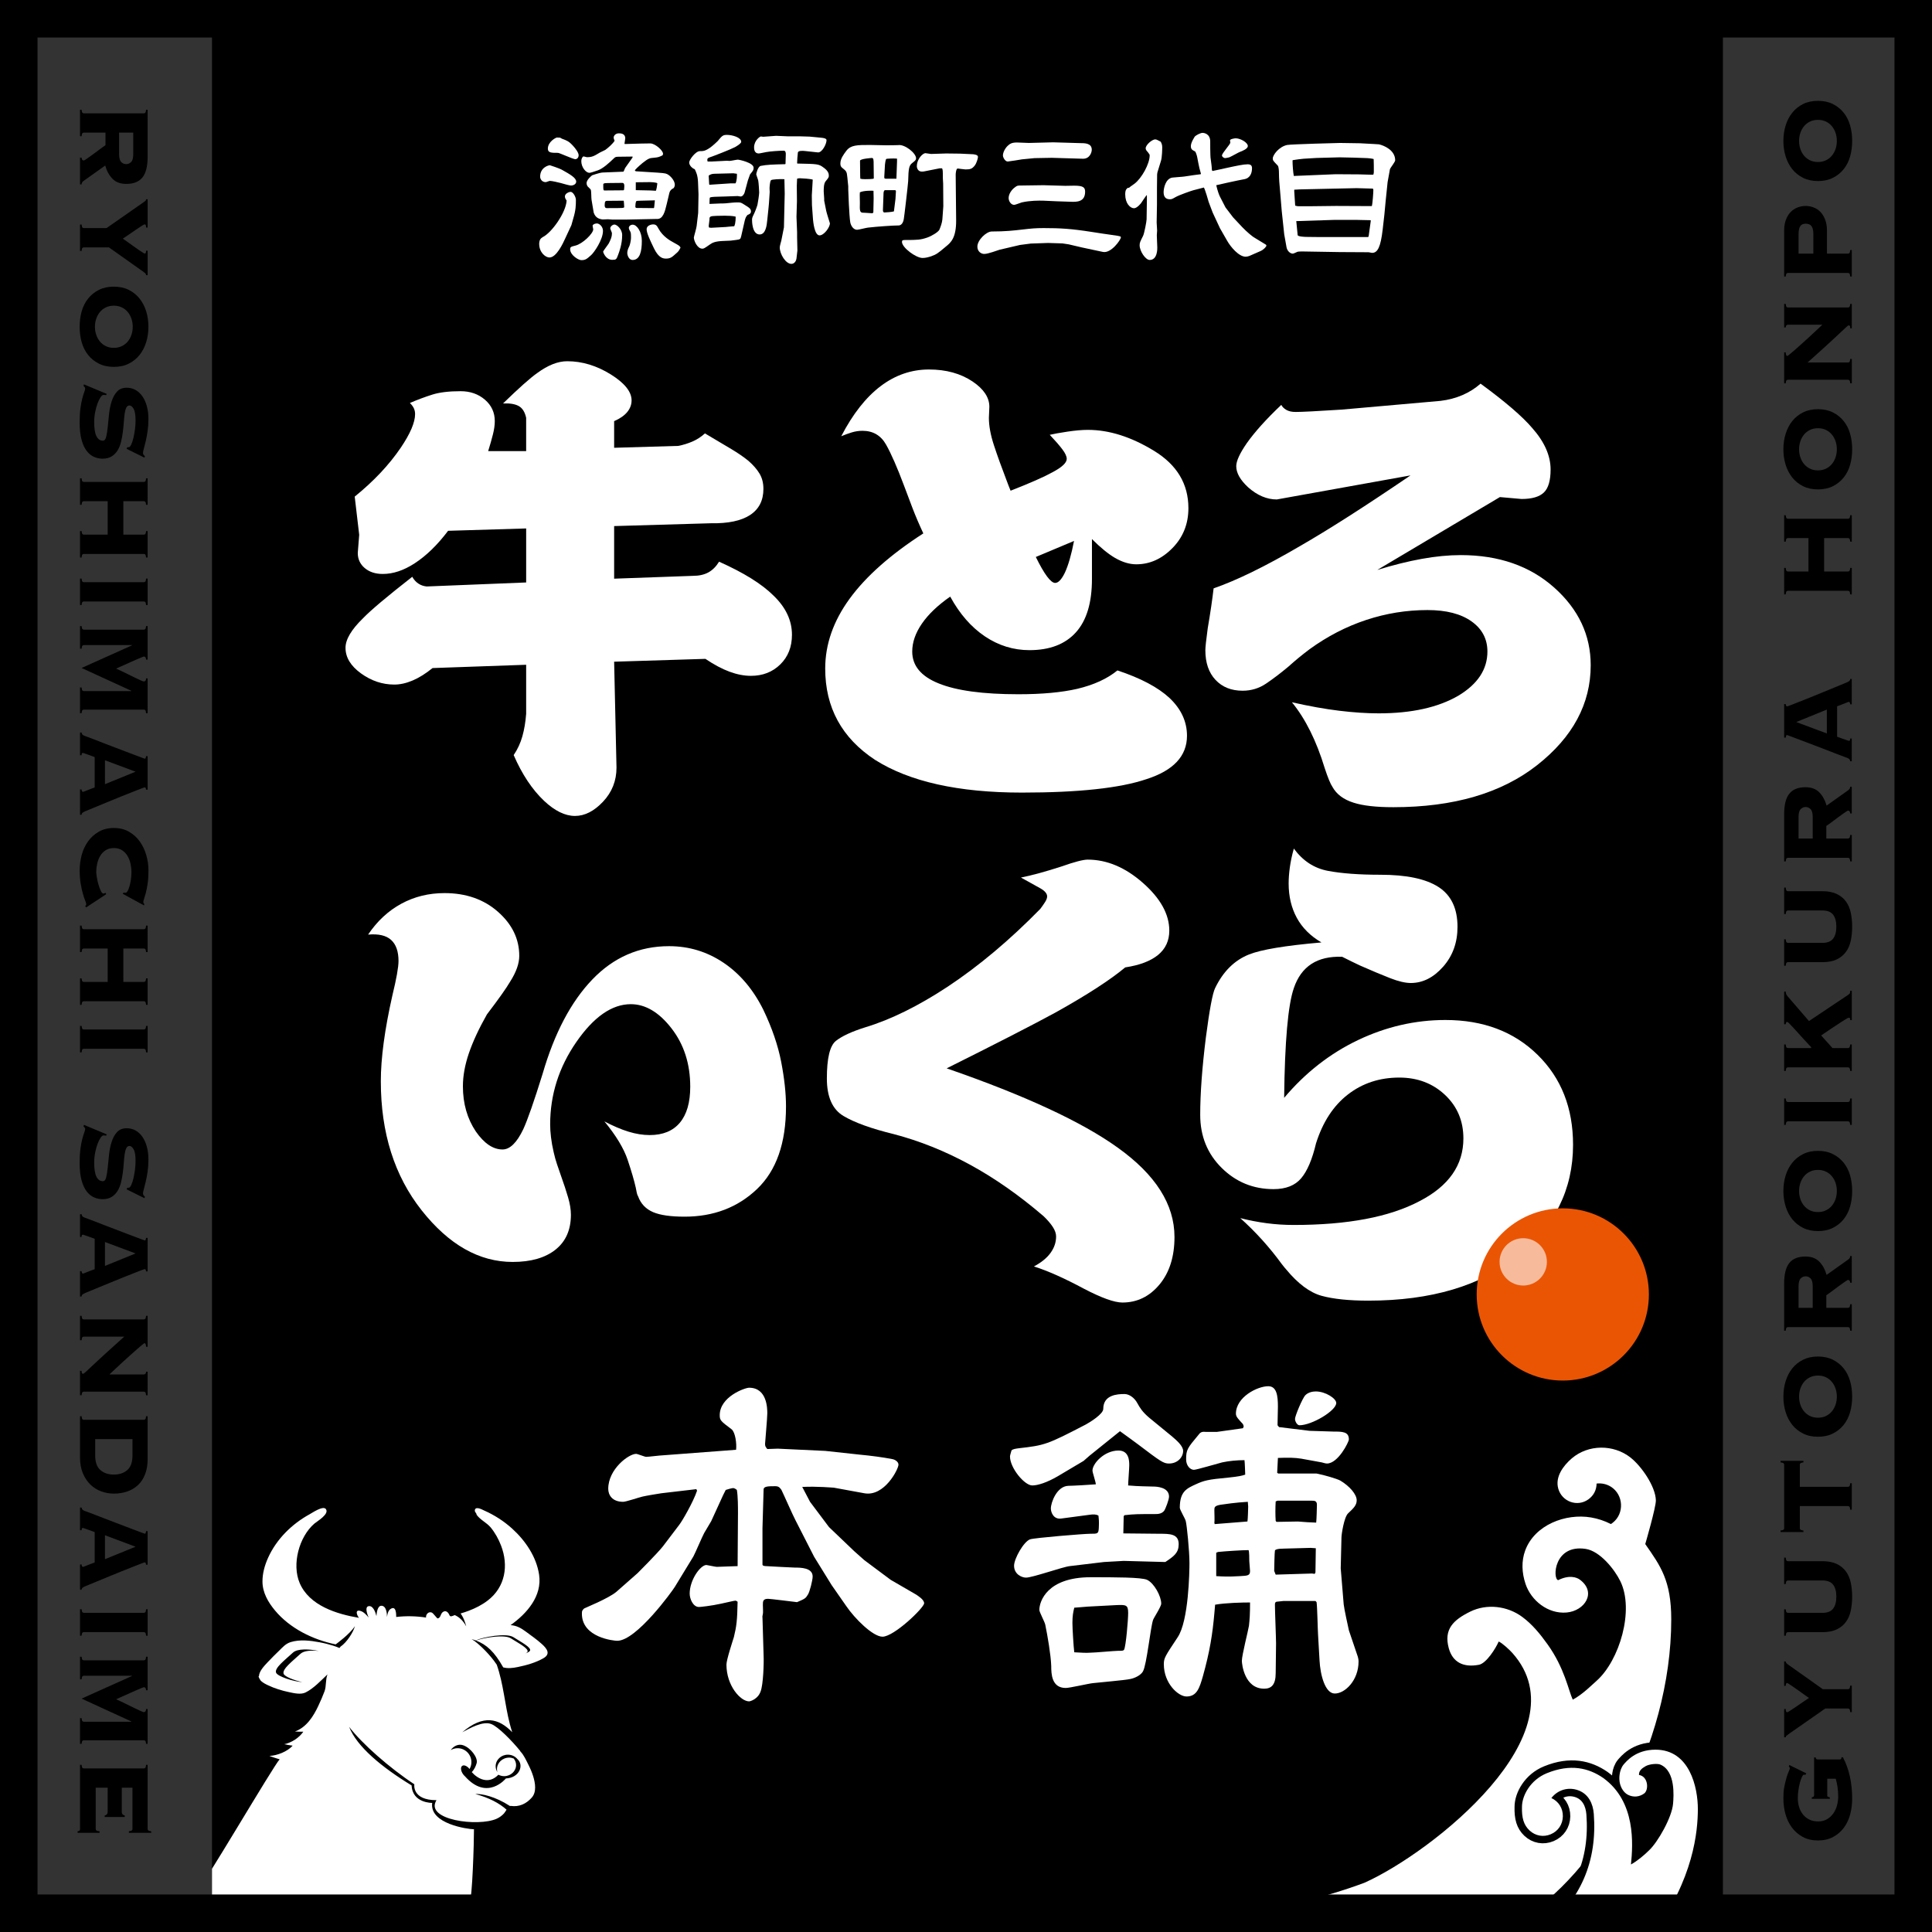
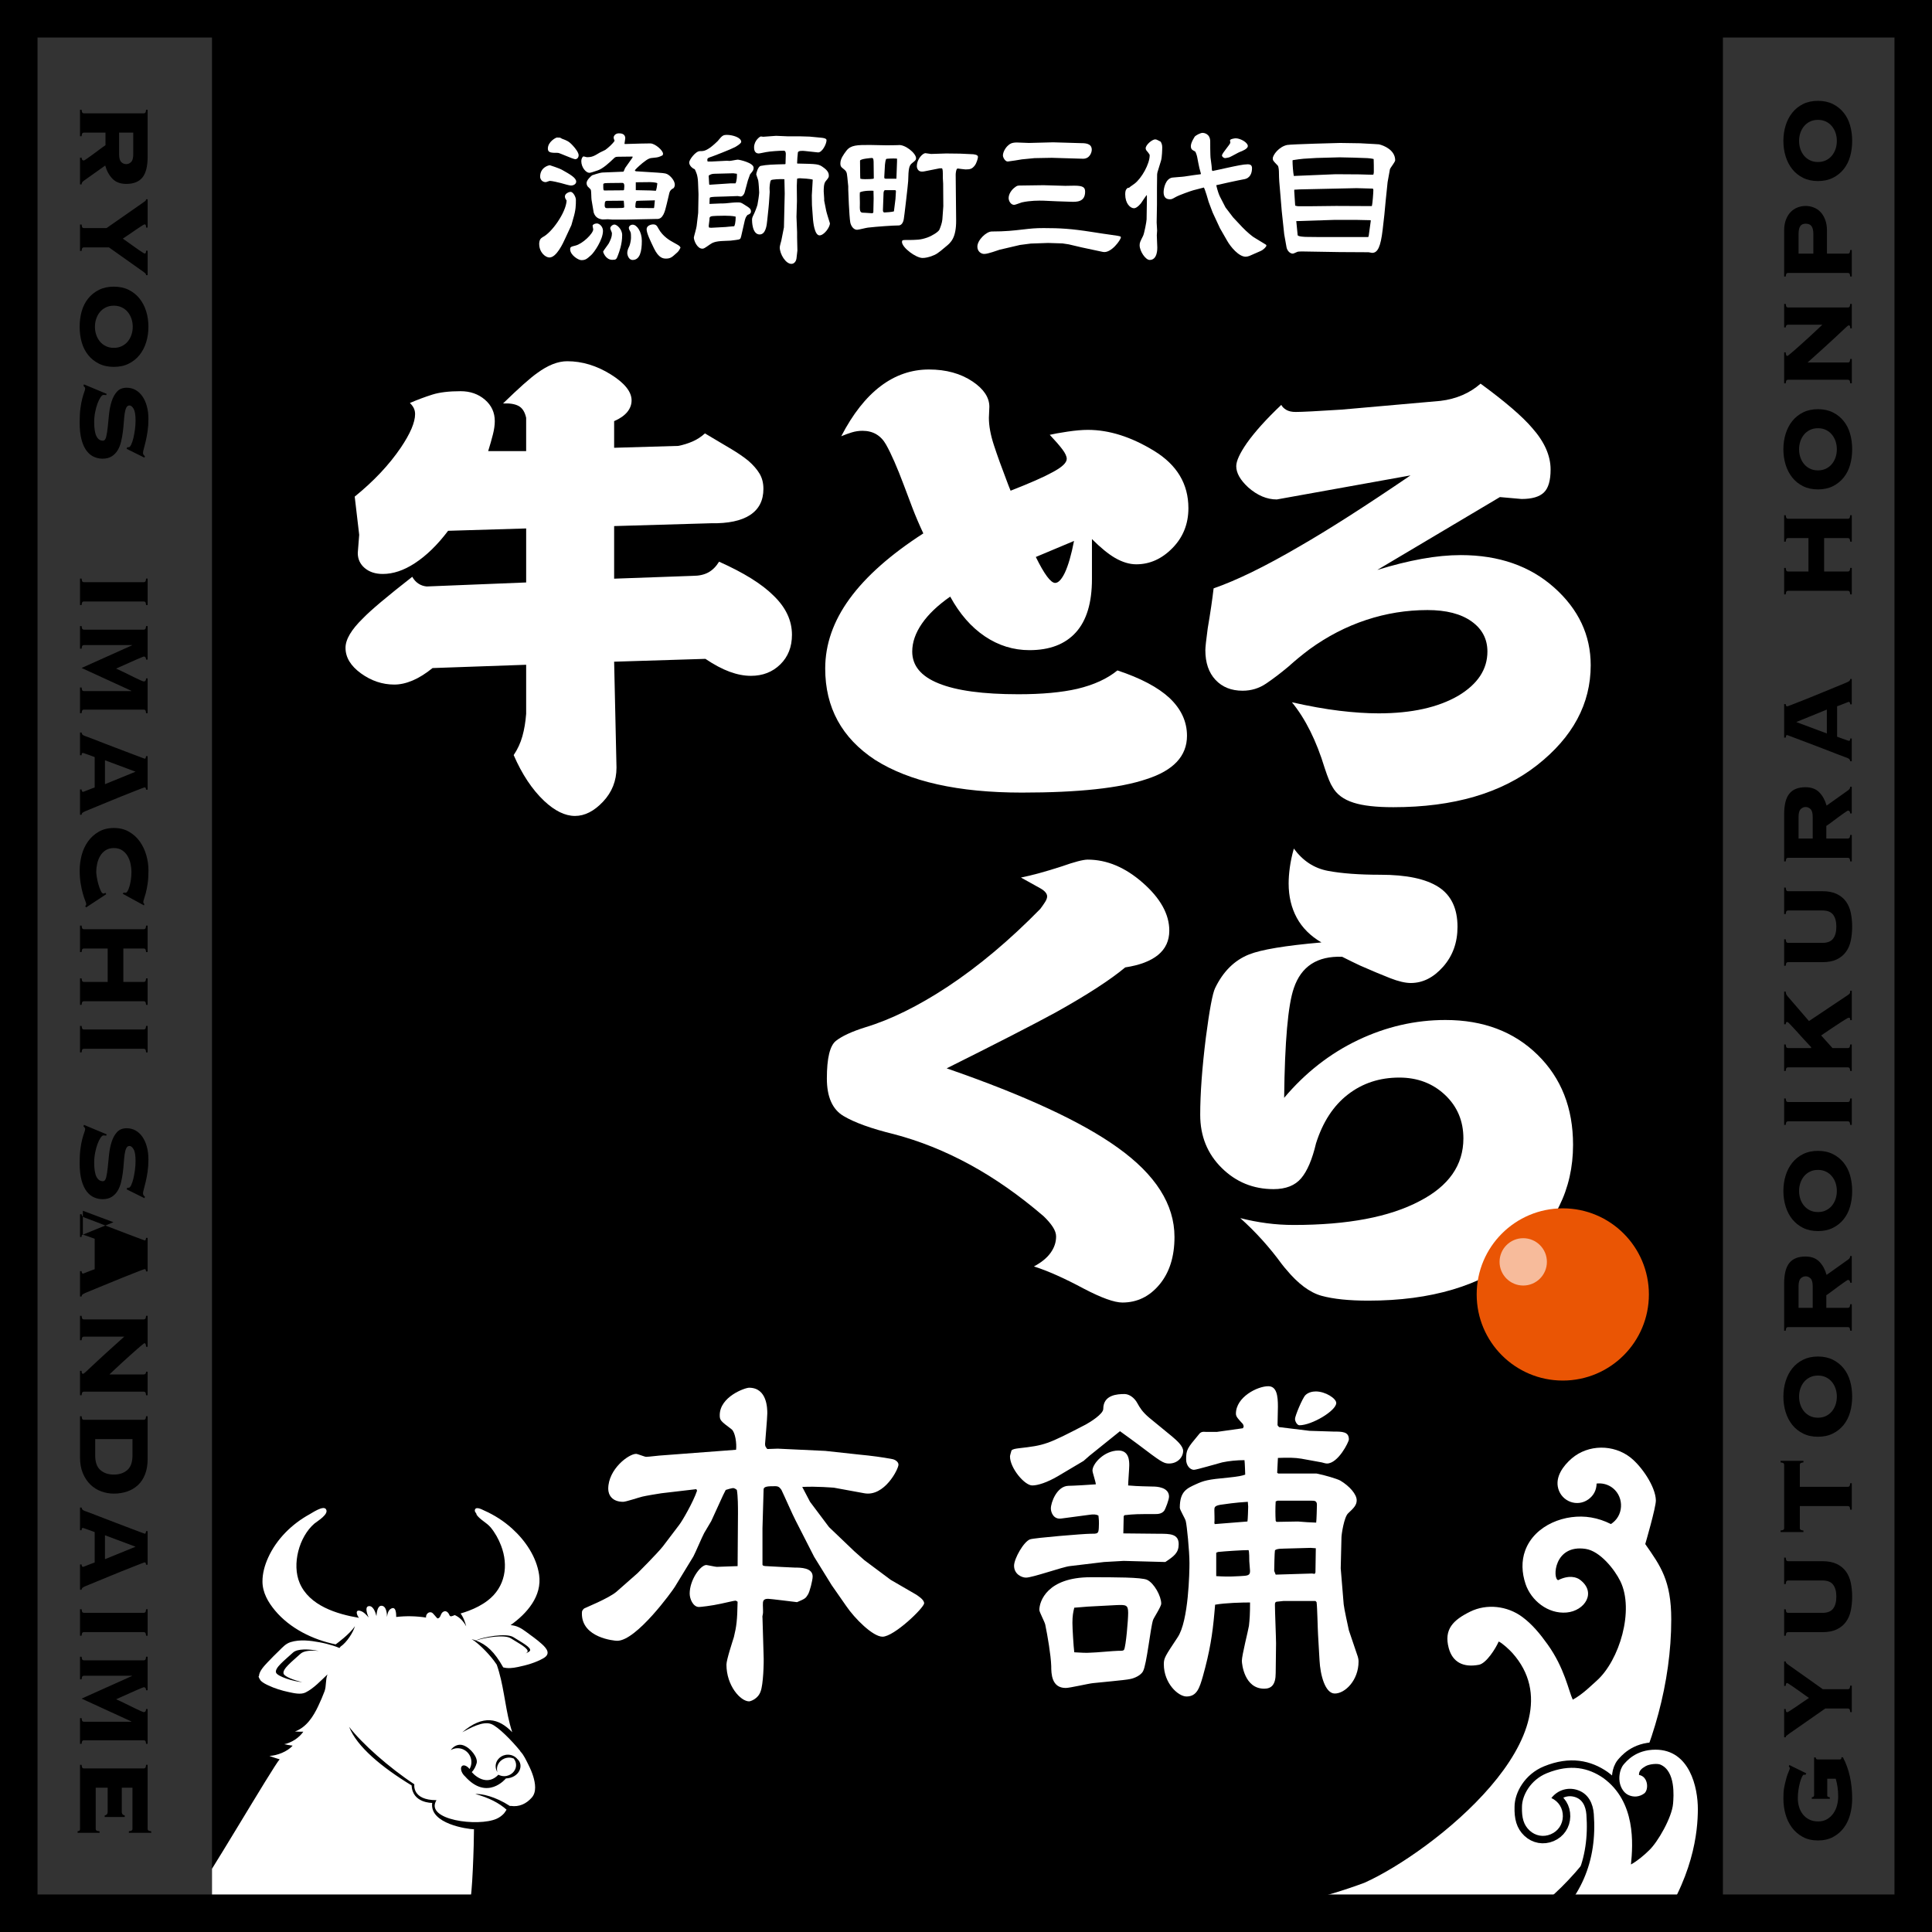
<svg xmlns="http://www.w3.org/2000/svg" xmlns:xlink="http://www.w3.org/1999/xlink" version="1.1" id="レイヤー_1" x="0px" y="0px" width="226.771px" height="226.771px" viewBox="0 0 226.771 226.771" enable-background="new 0 0 226.771 226.771" xml:space="preserve">
  <rect x="0" y="0" width="226.771" height="226.771" fill="#333333" stroke="none" />
  <g id="gyu-tro">
    <rect x="24.883" width="177.347" height="226.77" />
    <g>
      <g>
        <path fill="#FFFFFF" d="M63.671,27.845c1.072-0.49,2.78-2.926,2.835-4.307c-0.073-0.11-0.2-0.272-0.2-0.473     c0-0.362,0.49-0.545,0.672-0.545c0.292,0,0.618,0.599,0.618,0.928c0,0.599,0,1.198-0.309,2.197     c-0.037,0.128-0.183,0.673-0.219,0.781l-0.709,1.526c-0.272,0.599-1.035,2.271-1.871,2.271c-0.454,0-1.199-0.583-1.199-1.599     c0-0.092,0-0.547,0.327-0.727L63.671,27.845z M64.543,19.396c0.018,0,1.127,0.362,1.436,0.545     c0.908,0.509,1.653,0.928,1.653,1.38c0,0.255-0.272,0.455-0.617,0.455c-0.183,0-0.8-0.183-1.182-0.29     c-0.272-0.072-1.054-0.255-1.29-0.255c-0.072,0-0.418,0.147-0.491,0.147c-0.453,0-0.653-0.383-0.653-0.637     C63.398,19.65,64.38,19.396,64.543,19.396z M65.742,16.16c0.036,0,0.2,0.129,0.236,0.129c0.545,0.2,0.8,0.29,1.291,0.835     c0.253,0.272,0.652,0.781,0.652,1.107c0,0.183-0.126,0.455-0.399,0.455c-0.253,0-1.853-0.745-2.034-0.745     c-0.764,0-1.182,0-1.182-0.491c0-0.817,0.945-1.308,1.071-1.308C65.415,16.143,65.705,16.16,65.742,16.16z M70.049,26.227     c0.327,0,0.726,0.383,0.726,0.873c0,1.036-1.035,2.524-1.38,2.835c-0.527,0.471-0.673,0.599-1.164,0.599     c-0.345,0-1.308-0.599-1.308-1.271c0-0.273,0.092-0.309,0.618-0.437c0.836-0.199,2.09-1.417,2.09-1.907     c0-0.055-0.073-0.345-0.073-0.419c0-0.126,0.182-0.198,0.272-0.236C69.867,26.263,69.976,26.227,70.049,26.227z M73.337,16.905     l1.871-0.054c0.164,0,1.018-0.018,1.146-0.018c0.581,0.035,1.472,0.835,1.472,1.218c0,0.054-0.036,0.126-0.055,0.18     c-0.454,0.219-0.509,0.236-1.072,0.291c-0.418,0.038-0.563,0.038-1.29,0.619c-0.055,0.054-0.599,0.49-0.89,0.835l0.019,0.054     l0.09,0.074l1.454,0.091c1.78,0.108,1.98,0.126,2.217,0.236c0.382,0.182,0.908,0.763,0.908,1.254     c0,0.162-0.073,0.326-0.146,0.398c-0.254,0.128-0.418,0.273-0.49,0.545l-0.31,1.308c-0.218,0.91-0.436,1.837-1.199,1.764     l-3.542,0.073h-1.654c-0.091,0-0.453-0.038-0.526-0.038c-0.109,0-0.582,0.038-0.673,0.019c-0.29-0.054-0.763-0.145-0.981-0.8     l-0.254-1.506c-0.036-0.183-0.018-1.018-0.09-1.182c-0.037-0.072-0.31-0.327-0.365-0.383c-0.09-0.145-0.126-0.255-0.126-0.398     c0-0.363,0.526-0.817,0.653-0.91c0.018,0,0.854-0.309,1.235-0.326l2.236-0.09c0.181,0,0.199,0,0.236-0.055     c0.036-0.056,0.126-0.328,0.162-0.383l0.873-1.235v-0.108h-0.055l-1.509,0.018c-0.363,0-0.436,0.018-0.582,0.146     c-0.635,0.617-1.344,1.252-1.925,1.452c-0.545,0.183-0.855,0.291-1,0.291c-0.381,0-0.945-0.617-0.945-1.38     c0-0.273,0.146-0.545,0.273-0.545c0.056,0,0.328,0.09,0.382,0.09c0.581,0,0.817-0.108,1.526-0.545     c0.09-0.054,0.545-0.273,0.635-0.309c0.31-0.219,0.892-0.728,1.091-1.071c-0.091-0.219-0.109-0.309-0.109-0.383     c0-0.181,0.2-0.491,0.601-0.491c0.199,0,0.762,0,0.762,0.583c0,0.108-0.09,0.545-0.09,0.635L73.337,16.905z M71.629,26.81     c0-0.236,0.292-0.455,0.491-0.455c0.29,0,0.908,0.545,0.908,1.236c0,1.071-0.346,1.979-0.491,2.361     c-0.182,0.491-0.218,0.545-0.672,0.545c-0.763,0-1.072-0.873-1.072-0.963c0-0.072,0.582-0.817,0.673-0.982     c0.236-0.49,0.362-0.745,0.362-1.18C71.828,27.28,71.629,26.899,71.629,26.81z M71.356,21.485c-0.546,0-0.546,0.09-0.546,0.182     c0,0.545,0,0.617,0.093,0.69l2.271-0.019l0.073-0.054c0.054-0.49,0.071-0.817-0.201-0.817L71.356,21.485z M71.247,23.574     c-0.163,0.018-0.272,0.018-0.272,0.509c0,0.345,0.164,0.345,0.291,0.345c1.926,0,1.999,0,1.999-0.145     c0-0.11-0.036-0.673-0.054-0.726L71.247,23.574z M73.882,28.86c0.073-0.162,0.182-0.688,0.182-0.925c0-0.6-0.018-0.619-0.108-0.8     c-0.036-0.054-0.146-0.254-0.146-0.383c0-0.198,0.2-0.38,0.455-0.38c0.489,0,1.071,0.835,1.071,1.889     c0,1.236-0.219,2.254-1.09,2.254c-0.437,0-0.619-0.563-0.619-0.817C73.627,29.479,73.683,29.262,73.882,28.86z M74.7,24.409     l2.016,0.019l0.056-0.036c0.036-0.144,0.072-0.781,0.091-0.854l-0.037-0.036l-0.072,0.018l-1.508,0.036     c-0.4,0.018-0.545,0-0.582,0.09c-0.055,0.092-0.091,0.437-0.091,0.619l0.036,0.108L74.7,24.409z M74.627,22.32     c0.49,0.018,1.653,0.036,1.727,0.036c0.108,0,0.527,0.036,0.617,0.036c0.073-0.018,0.183-0.764,0.183-0.853     c0-0.145-0.8-0.162-0.891-0.162l-1.636,0.018V22.32z M79.315,29.788c-0.437,0.4-0.636,0.564-1.145,0.564     c-0.346,0-0.854-0.072-1.399-1.181c-0.436-0.909-0.873-1.799-0.873-2.271c0-0.418,0.509-0.562,0.764-0.562     c0.363,0,0.455,0.18,0.636,0.509c0.509,0.926,1.362,1.399,1.763,1.616c0.654,0.363,0.727,0.398,0.817,0.6     C79.678,29.443,79.66,29.498,79.315,29.788z" />
        <path fill="#FFFFFF" d="M83.532,18.959l1.762-0.09c0.055,0,0.29,0.018,0.346,0.018c0.145,0,0.817-0.147,0.962-0.147     c0.183,0,1.854,0.365,1.854,0.946c0,0.272-0.056,0.344-0.419,0.781l-0.253,0.709l-0.382,1.416     c-0.037,0.128-0.2,0.473-0.473,0.473c-0.056,0-0.31-0.054-0.346-0.054l-1.508,0.054c-0.418,0.018-0.927,0.018-1.218,0.036     c-0.509,0.036-0.562,0.054-0.562,0.219c0,0.09-0.019,0.526-0.019,0.616l1.272-0.054c0.091,0,0.527,0,0.618-0.017     c0.582-0.055,0.963-0.108,1.398-0.108c0.382,0,0.418,0.017,0.817,0.272c0.618,0.38,0.764,0.49,0.764,0.799     c0,0.236-0.199,0.327-0.399,0.398c-0.146,0.165-0.236,0.293-0.327,0.655l-0.418,1.835c-0.091,0.383-0.128,0.383-0.654,0.455     c-0.509,0.072-0.599,0.09-1.38,0.108c-1.054,0.035-1.346,0.218-1.618,0.4c-0.672,0.473-0.745,0.509-0.908,0.509     c-0.618,0-1-0.964-1-1.309c0-0.074,0.31-1.128,0.328-1.346l0.181-1.545l0.037-2.071v-0.144l-0.055-1.398     c-0.036-0.838-0.236-1.2-0.382-1.509c-0.399-0.164-0.654-0.509-0.654-0.799c0-0.311,0.745-1.328,1.254-1.328     c0.382,0,0.618,0,1.235-0.434c0.255-0.183,0.836-0.71,0.854-0.745c0.526-0.638,0.618-0.728,1.091-0.728     c0.617,0,1.671,0.29,1.671,0.817c0,0.218-0.727,0.619-0.727,0.619c-0.473,0.254-2.562,1.071-2.962,1.197     c-0.236,0.074-0.29,0.165-0.29,0.291c0,0.074,0.018,0.146,0.036,0.2H83.532z M83.24,21.629l0.037,0.057l2.472-0.164h0.58     c0.165-0.255,0.183-0.946,0.165-1.126l-0.419-0.057l-2.234,0.057c-0.309,0-0.491,0.108-0.637,0.198l-0.018,0.074L83.24,21.629z      M83.495,26.735l1.672-0.09l0.363-0.036l0.654-0.055c0.182-0.382,0.163-1.035,0.163-1.127c-0.345-0.091-0.908-0.108-1.271-0.108     l-0.963,0.017c-0.836,0.019-0.836,0.108-0.836,0.437c0,0.108-0.091,0.636-0.091,0.743c0,0.093,0.018,0.129,0.054,0.201     L83.495,26.735z M92.199,19.232c0-0.036,0.036-1.018,0.036-1.144c0-0.129-0.018-0.401-0.236-0.401     c-0.491,0-1.599,0.074-2.071,0.165c-0.146,0.018-0.746,0.162-0.873,0.162c-0.509,0-0.545-0.507-0.545-0.707     c0-0.817,0.69-1.29,0.8-1.29c0.037,0,0.218,0.036,0.272,0.036c0.236,0,1.29-0.11,1.508-0.11l1.326,0.056h1.418l1.199,0.036     l1.326,0.126c0.654,0.057,0.654,0.219,0.654,0.31c0,0.435-0.527,1.471-1.018,1.417l-1.526-0.165     c-0.199-0.018-0.781-0.072-0.817,0.183c-0.036,0.272-0.091,0.964-0.091,1.254l0.035,0.036c2.345,0.054,2.49,0.036,3.071,0.473     c0.564,0.398,0.618,0.728,0.618,0.945c0,0.198-0.036,0.255-0.382,0.671c-0.218,0.272-0.218,0.853-0.218,1.2     c0,0.145,0.055,0.709,0.055,0.836v0.236l0.236,1.182c0.036,0.144,0.09,0.362,0.182,0.653c0.018,0.071,0.254,0.799,0.254,0.817     c0,0.473-0.691,1.418-1.217,1.418c-0.618,0-0.745-1.69-0.764-1.817l-0.127-1.727l-0.017-1.143l0.108-1.856     c-0.218-0.09-1.291-0.162-1.508-0.162c-0.164,0-0.219,0.019-0.327,0.055l-0.036,0.835l0.018,1.799l-0.054,1.835l0.072,1.817     v0.601l0.035,1.544c0,0.018-0.107,0.908-0.107,0.926c-0.056,0.4-0.31,0.637-0.601,0.637c-0.653,0-1.363-1.127-1.363-1.944     c0-0.127,0.146-0.672,0.183-0.781l0.309-1.562l0.055-2.416l0.036-1.545l-0.036-1.69c-0.509-0.036-1.435,0.018-1.562,0.11     c-0.146,0.108-0.182,0.871-0.182,0.961c0,0.057,0.018,0.365,0.018,0.438l-0.09,1.344l-0.056,0.601l-0.145,1.381     c-0.055,0.599-0.182,1.652-0.891,1.652c-0.891,0-0.891-1.599-0.891-1.688c0-0.2,0-0.272,0.219-0.709     c0.109-0.2,0.363-0.872,0.417-1.09c0.056-0.236,0.201-1.218,0.201-1.437c0-0.108-0.056-1.126-0.109-1.398     c-0.019-0.128-0.236-0.673-0.236-0.727c0-0.129,0.2-0.928,0.526-1c0.728-0.145,1.399-0.164,2.871-0.2L92.199,19.232z" />
        <path fill="#FFFFFF" d="M99.456,20.794c-0.071-0.653-0.09-0.69-0.616-1.107c-0.146-0.108-0.201-0.272-0.201-0.491     c0-0.562,0.346-1.017,0.71-1.509c0.526-0.671,1.271-0.671,2.743-0.671c0.309,0,1.58,0.036,1.852,0.036     c0.163,0,1.382,0,1.473-0.018c0.781-0.129,2.107,0.943,2.107,1.544c0,0.198-0.091,0.272-0.436,0.545     c-0.382,0.291-0.455,0.599-0.491,2.143c-0.017,0.383-0.473,4.289-0.509,4.415c-0.018,0.164-0.146,0.781-0.618,0.781     c-0.617,0-2.488,0.128-3.598,0.255c-0.199,0.018-1.09,0.254-1.272,0.254c-0.4,0-0.708-0.417-0.8-0.871     c-0.127-0.745-0.236-3.744-0.236-3.852v-0.383L99.456,20.794z M102.545,23.284l-0.018-0.892     c-0.199-0.018-1.144-0.036-1.599,0.183c-0.036,0.236,0.019,1.272,0,1.472c-0.036,0.926,0.091,0.926,0.563,0.926     c0.127,0,0.745,0.056,0.854,0.056c0.072,0,0.109-0.038,0.164-0.074L102.545,23.284z M100.982,20.977     c0.165,0.036,0.272,0.054,0.545,0.054c0.165,0,1.037,0,1.037-0.09l-0.02-1.673c0-0.435,0-0.726-0.199-0.726     c-0.036,0-1.398,0.091-1.398,0.327l0.018,1.78L100.982,20.977z M105.107,23.357c0-0.091,0.055-0.836,0.055-0.908     c0-0.11-0.072-0.128-0.127-0.128h-1.182c-0.09,0.036-0.146,0.219-0.146,0.345l-0.072,1.999c0,0.11,0.019,0.272,0.182,0.272     c0.146,0,0.908-0.054,1.108-0.126L105.107,23.357z M105.29,18.959V18.65l-0.02-0.036c-0.526-0.036-1.217,0.018-1.234,0.036     c-0.092,0.036-0.164,0.617-0.164,0.691l-0.072,1.29c-0.019,0.254-0.019,0.345,0.163,0.345h1.254L105.29,18.959z M110.723,24.209     l-0.019-2.652c0-0.107-0.037-0.562-0.037-0.652c0-0.855,0-0.964-0.09-1.147h-0.291l-1.744,0.347     c-0.146,0.036-0.255,0.036-0.346,0.036c-0.49,0-0.581-0.49-0.581-0.601c0-0.926,0.727-1.562,0.999-1.562     c0.037,0,0.654,0.092,0.673,0.092l1.78-0.056l1.617,0.019l1.545,0.072c0.071,0.019,0.562,0.036,0.562,0.309     c0,0.164-0.163,0.745-0.382,1.018c-0.309,0.4-0.545,0.455-1.09,0.455c-0.144,0-0.89-0.11-0.908-0.11     c-0.183,0-0.236,0.545-0.236,0.727l0.017,1.8l0.036,3.525c0.018,2.089-0.616,2.634-1.198,3.106     c-0.927,0.781-1.109,0.926-1.726,1.144c-0.328,0.109-0.674,0.2-1.019,0.2c-0.781,0-2.416-1.218-2.416-1.89     c0-0.036,0.018-0.074,0.055-0.182c0.163-0.036,0.235-0.036,0.326-0.036c1.454,0,1.799-0.018,2.599-0.291     c0.6-0.218,1.308-0.673,1.417-0.927c0.145-0.345,0.309-0.8,0.346-1.2L110.723,24.209z" />
        <path fill="#FFFFFF" d="M125.441,28.681l-0.728-0.11l-1.689-0.054l-2.034,0.071l-1.272,0.165l-2.399,0.562     c-0.128,0.036-0.69,0.236-0.817,0.272c-0.328,0.092-0.691,0.219-0.981,0.219c-0.382,0-0.8-0.309-0.8-0.854     c0-0.781,1.054-1.781,1.689-1.781c1.599,0,2.545-0.108,3.652-0.236c0.945-0.108,1.435-0.164,2.435-0.164     c1.944,0,3.234,0.074,5.669,0.455l1.29,0.2c0.346,0.054,1.454,0.2,1.745,0.254c0.326,0.072,0.362,0.072,0.362,0.183     c0,0.272-1.144,1.907-2.107,1.707l-2.471-0.527L125.441,28.681z M119.954,18.704c-0.091,0.019-1.544,0.255-1.672,0.255     c-0.31,0-0.563-0.491-0.563-0.709c0-0.381,0.29-0.926,0.654-1.216c0.145-0.129,0.363-0.309,0.982-0.309     c0.236,0,1.234,0.054,1.434,0.054c0.437,0,2.417-0.074,2.817-0.074c0.49,0,2.688,0.093,3.125,0.093c0.617,0,1.417,0,1.417,0.781     c0,0.309-0.236,1.054-1.018,1.054c-0.581,0-3.144-0.11-3.67-0.11c-0.073,0-2.018,0.038-2.035,0.038L119.954,18.704z      M125.041,21.812c0.092,0,0.927-0.018,1.036-0.018c1.035,0,1.29,0.182,1.29,0.709c0,1.218-1,1.199-1.636,1.18l-1.653-0.055     l-1.581-0.071c-0.581-0.019-1.58-0.019-2.562,0.2c-0.146,0.036-0.764,0.29-0.89,0.29c-0.4,0-0.655-0.454-0.655-0.799     c0-0.473,0.346-0.982,0.728-1.254c0.272-0.219,0.327-0.219,0.799-0.219l2.562-0.036L125.041,21.812z" />
        <path fill="#FFFFFF" d="M132.51,22.048c0.092-0.09,0.146-0.126,0.637-0.473c0.854-0.635,1.799-2.344,1.799-3.344     c0-0.09-0.056-0.162-0.236-0.399c-0.073-0.072-0.236-0.236-0.236-0.419c0-0.416,0.763-1.054,1.127-1.054     c0.163,0,0.381,0.147,0.636,0.272c0.09,0.165,0.181,0.345,0.181,0.655c0,0.198-0.018,1.18-0.145,1.581l-0.418,1.362l-0.037,0.236     l-0.018,1.58v1.963l-0.036,2.107c0,0.162,0.054,0.8,0.054,0.945c0,0.091-0.036,0.471-0.036,0.564l0.056,1.435     c0,0.109,0.036,1.454-0.891,1.454c-0.491,0-1.181-1.036-1.181-1.727c0-0.309,0.071-0.436,0.399-1.09     c0.146-0.273,0.418-1.728,0.418-1.945l0.035-2.252v-0.526l-0.035-0.074c-0.109,0.128-0.545,0.801-0.637,0.928     c-0.054,0.071-0.49,0.616-0.836,0.616c-0.454,0-1.036-0.562-1.036-1.634c0-0.527,0.146-0.636,0.31-0.764H132.51z M142.086,18.486     c0.018,0.183,0.145,1.035,0.145,1.2c0,0.09,0,0.38,0.109,0.38c0.055,0,1.417-0.309,1.672-0.362     c1.181-0.254,1.944-0.419,2.435-0.419c0.382,0,0.509,0.165,0.509,0.455c0,0.562-0.2,1.2-0.981,1.308     c-0.545,0.093-2.943,0.619-3.216,0.691c0.145,0.635,0.327,1.143,0.436,1.345l0.654,1.271l0.89,1.164l1.072,1.143     c0.599,0.635,1.253,1.126,1.344,1.182l1.399,0.853c0.055,0.019,0.091,0.072,0.091,0.127c0,0.128-0.309,0.473-0.673,0.637     l-1.326,0.581c-0.145,0.054-0.309,0.09-0.436,0.09c-0.799,0-1.763-1.143-2.181-1.889l-0.835-1.455l-0.854-1.835l-0.473-1.252     c0-0.038-0.436-1.526-0.562-1.69l-1.254,0.326c-0.273,0.074-1.654,0.563-2.036,0.781c-0.472,0.272-0.526,0.272-0.708,0.272     c-0.545,0-0.727-0.362-0.727-0.835c0-0.437,0.218-1.58,1.018-1.709c0.218-0.036,1.218-0.09,1.417-0.126     c0.091,0,0.872-0.147,1.799-0.254c0.036,0,0.146,0,0.146-0.072c0-0.036-0.163-0.583-0.182-0.674     c-0.036-0.09-0.218-1.107-0.254-1.272c-0.018-0.126-0.164-0.617-0.255-0.671c-0.346-0.183-0.49-0.255-0.49-0.638     c0-0.416,0.436-1.071,0.473-1.125c0.127-0.129,0.636-0.419,0.908-0.419c0.09,0,0.891,0.054,0.891,1.018     c0,0.183,0,1.437,0.018,1.544L142.086,18.486z M144.411,16.743c0-0.038-0.036-0.236-0.036-0.273c0-0.146,0.509-0.236,0.672-0.236     c0.545,0,1.418,0.491,1.418,0.907c0,0.327-0.637,0.581-0.981,0.71c-0.109,0.036-1,0.545-1.199,0.616     c-0.127,0.036-0.436,0.093-0.491,0.093c-0.145,0-0.363-0.164-0.363-0.311C143.43,17.978,144.411,16.941,144.411,16.743z" />
        <path fill="#FFFFFF" d="M161.29,16.905c0.072,0.019,0.491,0.019,0.564,0.036c0.582,0.129,1.907,0.674,1.907,1.873     c0,0.198-0.58,0.89-0.617,1.054l-0.272,1.509l-0.236,2.287l-0.145,1.545l-0.199,1.745c-0.236,2.017-0.582,2.726-1.236,2.726     c-0.073,0-0.363-0.073-0.418-0.073l-3.397-0.019l-4.343-0.072c-0.091,0-0.454,0-0.6,0.036c-0.09,0.036-0.472,0.219-0.545,0.219     c-0.363,0-0.672-0.363-0.745-0.745l-0.272-1.526l-0.29-2.725l-0.128-1.545l-0.163-1.927c-0.018-0.181-0.037-0.8-0.037-1     c0-0.216-0.018-0.725-0.145-0.871c-0.526-0.545-0.58-0.599-0.58-0.835c0-0.401,0.726-1.383,1.689-1.581     c0.49-0.092,6.068-0.236,6.214-0.236l2.344,0.036L161.29,16.905z M151.97,20.649l4.796-0.2l2.762,0.018     c0.273,0,1.436,0.054,1.672,0.035c0.055-0.182,0.055-0.254,0.055-0.362c0-0.29,0-1.182-0.019-1.472     c-0.163-0.055-0.617-0.108-0.744-0.108l-1.6-0.057l-1.653-0.036l-2.726,0.074l-1.508,0.091c-0.091,0-1.108,0.126-1.254,0.164     c-0.036,0-0.036,0.072-0.036,0.108c0,0.362,0.055,1.38,0.163,1.763L151.97,20.649z M152.023,24.138     c0.254,0.071,0.29,0.071,0.491,0.071h1.145l3.179-0.036l4.18,0.019c0.09-0.255,0.182-1.616,0.182-1.889     c0-0.036-0.019-0.091-0.055-0.165l-1.926-0.054l-6.65,0.146l-0.654,0.036v0.2L152.023,24.138z M152.313,27.591     c0.02,0.198,0.946,0.216,1.019,0.216l1.617,0.018h5.65l0.055-0.144l0.236-1.709v-0.126l-1.653-0.036h-2.635l-4.452,0.144     l0.019,0.164L152.313,27.591z" />
      </g>
    </g>
    <g>
      <path d="M214.473,210.73c0,0.081,0.027,0.136,0.084,0.166c0.055,0.03,0.128,0.051,0.218,0.061v0.182h-2.112v-0.182    c0.182-0.021,0.271-0.095,0.271-0.227v-4.451h0.182c0.01,0.162,0.095,0.242,0.256,0.242h2.505c0.07,0,0.131-0.01,0.181-0.03    c0.051-0.02,0.076-0.07,0.076-0.151v-0.075h0.181c0.725,1.368,1.086,2.987,1.086,4.858c0,0.634-0.077,1.245-0.233,1.834    c-0.156,0.588-0.4,1.108-0.731,1.561c-0.332,0.452-0.753,0.817-1.261,1.094c-0.508,0.276-1.104,0.414-1.787,0.414    c-0.685,0-1.28-0.138-1.788-0.414c-0.508-0.276-0.931-0.642-1.267-1.094c-0.338-0.453-0.59-0.974-0.756-1.561    c-0.166-0.589-0.248-1.2-0.248-1.834c0-0.251,0.005-0.473,0.015-0.663c0.01-0.191,0.03-0.378,0.06-0.56    c0.03-0.18,0.067-0.366,0.113-0.558c0.045-0.191,0.102-0.417,0.174-0.679c0.07-0.252,0.152-0.483,0.248-0.694    c0.097-0.211,0.144-0.347,0.144-0.407c0-0.08-0.04-0.151-0.121-0.212l0.061-0.18l1.992,0.979l-0.105,0.182    c-0.061-0.02-0.116-0.029-0.166-0.029c-0.07,0-0.148,0.085-0.234,0.256c-0.085,0.17-0.163,0.387-0.233,0.648    c-0.07,0.261-0.132,0.556-0.182,0.882c-0.05,0.328-0.075,0.647-0.075,0.959c0,0.361,0.047,0.706,0.144,1.033    c0.096,0.328,0.244,0.619,0.444,0.876c0.202,0.256,0.451,0.459,0.747,0.61c0.297,0.15,0.651,0.227,1.064,0.227    c0.403,0,0.753-0.091,1.049-0.271c0.298-0.181,0.541-0.409,0.732-0.686c0.191-0.276,0.332-0.585,0.423-0.928    c0.09-0.343,0.135-0.68,0.135-1.012c0-0.423-0.024-0.802-0.075-1.139c-0.05-0.338-0.12-0.661-0.211-0.973h-0.996V210.73z" />
      <path d="M209.418,195.014h0.182c0,0.081,0.026,0.148,0.083,0.205c0.055,0.054,0.118,0.107,0.188,0.158l4.088,2.896h2.943    c0.07,0,0.128-0.022,0.174-0.068c0.044-0.045,0.077-0.163,0.098-0.354h0.181v3.109h-0.181c-0.021-0.192-0.054-0.311-0.098-0.355    c-0.046-0.047-0.104-0.068-0.174-0.068h-2.656l-4.134,2.882c-0.231,0.161-0.375,0.266-0.43,0.316    c-0.057,0.051-0.083,0.111-0.083,0.181h-0.182v-3.319h0.182c0,0.091,0.01,0.177,0.03,0.257c0.02,0.08,0.07,0.12,0.15,0.12    c0.04,0,0.161-0.065,0.362-0.196c0.201-0.13,0.433-0.283,0.693-0.46c0.263-0.175,0.529-0.359,0.8-0.55    c0.272-0.192,0.504-0.348,0.695-0.469c-0.051-0.03-0.145-0.095-0.28-0.196c-0.135-0.1-0.294-0.213-0.476-0.339    c-0.18-0.126-0.371-0.262-0.572-0.407c-0.202-0.146-0.387-0.277-0.56-0.393c-0.17-0.115-0.318-0.213-0.444-0.294    c-0.126-0.081-0.198-0.121-0.219-0.121c-0.08,0-0.13,0.037-0.15,0.113c-0.021,0.075-0.03,0.148-0.03,0.219h-0.182V195.014z" />
      <path d="M209.871,185.511c-0.07,0-0.129,0.023-0.174,0.068c-0.045,0.046-0.078,0.164-0.098,0.354h-0.182v-3.108h0.182    c0.02,0.191,0.053,0.31,0.098,0.355c0.045,0.045,0.104,0.066,0.174,0.066h4.044c0.663,0,1.222,0.108,1.675,0.325    c0.453,0.216,0.814,0.514,1.086,0.891c0.272,0.377,0.461,0.819,0.565,1.327c0.105,0.508,0.158,1.049,0.158,1.622    c0,0.574-0.053,1.114-0.158,1.622c-0.105,0.508-0.293,0.951-0.565,1.328c-0.271,0.377-0.633,0.674-1.086,0.89    c-0.453,0.217-1.012,0.324-1.675,0.324h-4.044c-0.07,0-0.129,0.023-0.174,0.068c-0.045,0.045-0.078,0.164-0.098,0.354h-0.182    v-3.107h0.182c0.02,0.191,0.053,0.31,0.098,0.354c0.045,0.045,0.104,0.067,0.174,0.067h4.044c0.583,0,1-0.166,1.252-0.497    c0.252-0.333,0.377-0.801,0.377-1.404c0-0.604-0.125-1.071-0.377-1.402c-0.252-0.333-0.669-0.499-1.252-0.499H209.871z" />
      <path d="M217.174,177.2c-0.021-0.19-0.054-0.309-0.098-0.354c-0.046-0.045-0.104-0.067-0.174-0.067h-5.643v2.595    c0,0.081,0.028,0.142,0.083,0.182c0.056,0.041,0.169,0.071,0.34,0.091v0.181h-2.686v-0.181c0.172-0.019,0.285-0.05,0.341-0.091    c0.054-0.04,0.082-0.101,0.082-0.182v-7.454c0-0.08-0.028-0.14-0.082-0.18c-0.056-0.04-0.169-0.07-0.341-0.091v-0.182h2.686v0.182    c-0.171,0.021-0.284,0.051-0.34,0.091c-0.055,0.04-0.083,0.1-0.083,0.18v2.597h5.643c0.07,0,0.128-0.023,0.174-0.068    c0.044-0.046,0.077-0.164,0.098-0.354h0.181v3.107H217.174z" />
      <path d="M209.328,163.933c0-0.646,0.088-1.25,0.265-1.819c0.175-0.568,0.434-1.065,0.775-1.494    c0.342-0.427,0.765-0.767,1.268-1.018c0.504-0.251,1.087-0.378,1.751-0.378c0.664,0,1.248,0.127,1.75,0.378    c0.503,0.251,0.926,0.591,1.268,1.018c0.342,0.429,0.594,0.926,0.754,1.494c0.161,0.569,0.241,1.174,0.241,1.819    c0,0.643-0.08,1.249-0.241,1.816c-0.16,0.569-0.412,1.067-0.754,1.495c-0.342,0.428-0.765,0.767-1.268,1.018    c-0.502,0.252-1.086,0.378-1.75,0.378c-0.664,0-1.247-0.126-1.751-0.378c-0.503-0.251-0.926-0.59-1.268-1.018    c-0.341-0.428-0.6-0.926-0.775-1.495C209.416,165.182,209.328,164.575,209.328,163.933z M211.169,163.933    c0,0.33,0.05,0.645,0.15,0.942c0.101,0.297,0.244,0.558,0.431,0.784c0.186,0.227,0.416,0.407,0.693,0.543    c0.277,0.136,0.591,0.204,0.943,0.204c0.353,0,0.667-0.068,0.943-0.204c0.276-0.136,0.508-0.316,0.693-0.543    c0.186-0.227,0.33-0.487,0.431-0.784c0.1-0.298,0.149-0.612,0.149-0.942c0-0.333-0.05-0.647-0.149-0.943    c-0.101-0.297-0.245-0.56-0.431-0.785c-0.186-0.227-0.417-0.407-0.693-0.543c-0.276-0.137-0.591-0.205-0.943-0.205    c-0.352,0-0.666,0.068-0.943,0.205c-0.277,0.136-0.507,0.316-0.693,0.543c-0.187,0.226-0.33,0.488-0.431,0.785    C211.219,163.285,211.169,163.6,211.169,163.933z" />
      <path d="M216.902,153.507c0.07,0,0.128-0.023,0.174-0.068c0.044-0.045,0.077-0.163,0.098-0.355h0.181v3.108h-0.181    c-0.021-0.19-0.054-0.309-0.098-0.354c-0.046-0.046-0.104-0.068-0.174-0.068h-7.031c-0.07,0-0.129,0.022-0.174,0.068    c-0.045,0.046-0.078,0.164-0.098,0.354h-0.182v-5.523c0-1.115,0.204-1.925,0.611-2.428c0.407-0.503,1.039-0.755,1.894-0.755    c0.694,0,1.237,0.204,1.63,0.61c0.393,0.408,0.673,0.924,0.846,1.547l2.504-1.781c0.181-0.12,0.271-0.265,0.271-0.437h0.181v3.14    h-0.181c-0.01-0.223-0.101-0.333-0.271-0.333c-0.02,0-0.091,0.04-0.212,0.12c-0.121,0.081-0.267,0.182-0.438,0.303    c-0.17,0.12-0.355,0.254-0.551,0.399c-0.196,0.145-0.385,0.287-0.565,0.422c-0.181,0.136-0.342,0.255-0.482,0.355    c-0.141,0.102-0.236,0.166-0.286,0.196v1.479H216.902z M212.768,150.972c0-0.442-0.082-0.747-0.248-0.913    c-0.167-0.166-0.36-0.249-0.581-0.249c-0.222,0-0.415,0.083-0.581,0.249s-0.249,0.471-0.249,0.913v2.535h1.659V150.972z" />
      <path d="M209.328,139.793c0-0.645,0.088-1.25,0.265-1.818c0.175-0.568,0.434-1.066,0.775-1.494    c0.342-0.427,0.765-0.767,1.268-1.018c0.504-0.252,1.087-0.379,1.751-0.379c0.664,0,1.248,0.127,1.75,0.379    c0.503,0.251,0.926,0.591,1.268,1.018c0.342,0.428,0.594,0.926,0.754,1.494c0.161,0.568,0.241,1.174,0.241,1.818    c0,0.644-0.08,1.249-0.241,1.817c-0.16,0.569-0.412,1.066-0.754,1.495c-0.342,0.427-0.765,0.767-1.268,1.018    c-0.502,0.252-1.086,0.377-1.75,0.377c-0.664,0-1.247-0.125-1.751-0.377c-0.503-0.251-0.926-0.591-1.268-1.018    c-0.341-0.429-0.6-0.926-0.775-1.495C209.416,141.042,209.328,140.437,209.328,139.793z M211.169,139.793    c0,0.331,0.05,0.646,0.15,0.942c0.101,0.297,0.244,0.559,0.431,0.785c0.186,0.227,0.416,0.407,0.693,0.543    c0.277,0.137,0.591,0.204,0.943,0.204c0.353,0,0.667-0.067,0.943-0.204c0.276-0.136,0.508-0.316,0.693-0.543    c0.186-0.226,0.33-0.488,0.431-0.785c0.1-0.297,0.149-0.611,0.149-0.942c0-0.332-0.05-0.646-0.149-0.943    c-0.101-0.297-0.245-0.558-0.431-0.784c-0.186-0.227-0.417-0.408-0.693-0.543c-0.276-0.137-0.591-0.204-0.943-0.204    c-0.352,0-0.666,0.067-0.943,0.204c-0.277,0.135-0.507,0.316-0.693,0.543c-0.187,0.227-0.33,0.487-0.431,0.784    C211.219,139.146,211.169,139.461,211.169,139.793z" />
      <path d="M217.174,132.037c-0.021-0.189-0.054-0.308-0.098-0.354c-0.046-0.044-0.104-0.066-0.174-0.066h-7.031    c-0.07,0-0.129,0.023-0.174,0.066c-0.045,0.047-0.078,0.165-0.098,0.354h-0.182v-3.106h0.182c0.02,0.19,0.053,0.309,0.098,0.355    c0.045,0.044,0.104,0.067,0.174,0.067h7.031c0.07,0,0.128-0.023,0.174-0.067c0.044-0.046,0.077-0.164,0.098-0.355h0.181v3.106    H217.174z" />
      <path d="M217.174,119.744c0-0.091-0.008-0.16-0.023-0.212c-0.014-0.05-0.072-0.075-0.172-0.075c-0.03,0-0.121,0.046-0.273,0.136    c-0.15,0.091-0.337,0.206-0.559,0.348c-0.221,0.14-0.457,0.296-0.709,0.467c-0.251,0.172-0.492,0.332-0.724,0.482    c-0.231,0.152-0.433,0.287-0.605,0.409c-0.171,0.12-0.286,0.2-0.348,0.24l1.328,1.479h1.811c0.07,0,0.128-0.023,0.174-0.068    c0.044-0.045,0.077-0.163,0.098-0.354h0.181v3.107h-0.181c-0.021-0.19-0.054-0.309-0.098-0.354    c-0.046-0.045-0.104-0.068-0.174-0.068h-7.031c-0.07,0-0.129,0.023-0.174,0.068c-0.045,0.046-0.078,0.164-0.098,0.354h-0.182    v-3.107h0.182c0.02,0.191,0.053,0.31,0.098,0.354c0.045,0.045,0.104,0.068,0.174,0.068h2.716v-0.105    c-0.292-0.303-0.594-0.627-0.905-0.974c-0.312-0.348-0.601-0.667-0.867-0.959c-0.267-0.291-0.493-0.535-0.68-0.731    c-0.186-0.196-0.299-0.294-0.34-0.294c-0.091,0-0.143,0.025-0.158,0.075c-0.015,0.05-0.027,0.116-0.037,0.196h-0.182v-3.832h0.182    c0.01,0.101,0.024,0.184,0.045,0.248c0.02,0.066,0.05,0.127,0.09,0.182c0.04,0.055,0.088,0.115,0.145,0.182    c0.055,0.064,0.122,0.143,0.203,0.233l2.249,2.61l4.601-3.078c0.121-0.08,0.191-0.156,0.212-0.227    c0.021-0.07,0.03-0.156,0.03-0.257h0.181v3.456H217.174z" />
      <path d="M209.871,106.871c-0.07,0-0.129,0.022-0.174,0.067c-0.045,0.045-0.078,0.163-0.098,0.354h-0.182v-3.108h0.182    c0.02,0.191,0.053,0.309,0.098,0.355c0.045,0.045,0.104,0.067,0.174,0.067h4.044c0.663,0,1.222,0.108,1.675,0.325    c0.453,0.216,0.814,0.513,1.086,0.889c0.272,0.378,0.461,0.82,0.565,1.328c0.105,0.509,0.158,1.049,0.158,1.623    c0,0.573-0.053,1.113-0.158,1.621c-0.105,0.508-0.293,0.951-0.565,1.327c-0.271,0.378-0.633,0.676-1.086,0.892    c-0.453,0.217-1.012,0.324-1.675,0.324h-4.044c-0.07,0-0.129,0.022-0.174,0.067c-0.045,0.045-0.078,0.163-0.098,0.354h-0.182    v-3.107h0.182c0.02,0.19,0.053,0.309,0.098,0.354c0.045,0.045,0.104,0.068,0.174,0.068h4.044c0.583,0,1-0.167,1.252-0.499    c0.252-0.332,0.377-0.8,0.377-1.402c0-0.604-0.125-1.072-0.377-1.404c-0.252-0.332-0.669-0.497-1.252-0.497H209.871z" />
      <path d="M216.902,98.422c0.07,0,0.128-0.024,0.174-0.068c0.044-0.046,0.077-0.164,0.098-0.354h0.181v3.108h-0.181    c-0.021-0.191-0.054-0.31-0.098-0.354c-0.046-0.046-0.104-0.068-0.174-0.068h-7.031c-0.07,0-0.129,0.022-0.174,0.068    c-0.045,0.045-0.078,0.163-0.098,0.354h-0.182v-5.523c0-1.116,0.204-1.926,0.611-2.429c0.407-0.503,1.039-0.755,1.894-0.755    c0.694,0,1.237,0.204,1.63,0.61c0.393,0.409,0.673,0.924,0.846,1.548l2.504-1.78c0.181-0.122,0.271-0.266,0.271-0.438h0.181v3.14    h-0.181c-0.01-0.222-0.101-0.333-0.271-0.333c-0.02,0-0.091,0.04-0.212,0.121c-0.121,0.081-0.267,0.182-0.438,0.302    c-0.17,0.12-0.355,0.254-0.551,0.4c-0.196,0.146-0.385,0.287-0.565,0.422c-0.181,0.135-0.342,0.254-0.482,0.354    c-0.141,0.102-0.236,0.166-0.286,0.196v1.479H216.902z M212.768,95.886c0-0.442-0.082-0.746-0.248-0.912    c-0.167-0.166-0.36-0.25-0.581-0.25c-0.222,0-0.415,0.084-0.581,0.25s-0.249,0.47-0.249,0.912v2.536h1.659V95.886z" />
      <path d="M217.022,86.953c0.051,0,0.088-0.018,0.114-0.053c0.024-0.035,0.037-0.108,0.037-0.22h0.181v2.672h-0.181    c-0.021-0.111-0.054-0.191-0.098-0.241c-0.046-0.051-0.128-0.101-0.25-0.151c-0.051-0.021-0.186-0.07-0.407-0.151    c-0.221-0.08-0.501-0.186-0.837-0.316c-0.337-0.131-0.711-0.276-1.124-0.437c-0.412-0.162-0.833-0.323-1.26-0.483    c-0.428-0.162-0.846-0.32-1.252-0.477c-0.409-0.155-0.772-0.293-1.094-0.415c-0.322-0.12-0.584-0.218-0.785-0.294    c-0.201-0.074-0.307-0.112-0.316-0.112c-0.051,0-0.087,0.032-0.106,0.099c-0.021,0.064-0.035,0.133-0.045,0.203h-0.182v-3.938    h0.182c0.01,0.081,0.024,0.146,0.045,0.196c0.02,0.051,0.07,0.075,0.15,0.075c0.021,0,0.152-0.047,0.393-0.143    c0.242-0.096,0.557-0.219,0.943-0.37c0.387-0.15,0.825-0.325,1.312-0.521c0.488-0.196,0.986-0.398,1.494-0.61    c0.508-0.211,1.004-0.415,1.486-0.611c0.482-0.196,0.915-0.374,1.298-0.535c0.181-0.081,0.301-0.147,0.361-0.204    c0.061-0.055,0.091-0.128,0.091-0.218h0.181v2.973h-0.181c-0.01-0.192-0.07-0.288-0.182-0.288c-0.01,0-0.077,0.025-0.203,0.075    c-0.125,0.052-0.267,0.106-0.422,0.167c-0.156,0.06-0.305,0.118-0.445,0.174c-0.142,0.054-0.236,0.088-0.288,0.099v3.575    c0.272,0.101,0.494,0.181,0.665,0.24c0.171,0.062,0.307,0.108,0.407,0.145c0.1,0.035,0.174,0.06,0.218,0.075    C216.97,86.945,217.002,86.953,217.022,86.953z M214.428,83.287l-3.592,1.463l3.592,1.343V83.287z" />
      <path d="M216.902,60.892c0.07,0,0.128-0.021,0.174-0.067c0.044-0.045,0.077-0.163,0.098-0.354h0.181v3.108h-0.181    c-0.021-0.191-0.054-0.31-0.098-0.354c-0.046-0.046-0.104-0.068-0.174-0.068h-2.792v3.924h2.792c0.07,0,0.128-0.023,0.174-0.068    c0.044-0.045,0.077-0.163,0.098-0.354h0.181v3.107h-0.181c-0.021-0.189-0.054-0.308-0.098-0.354    c-0.046-0.045-0.104-0.067-0.174-0.067h-7.031c-0.07,0-0.129,0.023-0.174,0.067c-0.045,0.047-0.078,0.165-0.098,0.354h-0.182    v-3.107h0.182c0.02,0.191,0.053,0.31,0.098,0.354c0.045,0.045,0.104,0.068,0.174,0.068h2.399v-3.924h-2.399    c-0.07,0-0.129,0.022-0.174,0.068c-0.045,0.045-0.078,0.163-0.098,0.354h-0.182V60.47h0.182c0.02,0.191,0.053,0.31,0.098,0.354    c0.045,0.046,0.104,0.067,0.174,0.067H216.902z" />
      <path d="M209.328,52.737c0-0.644,0.088-1.25,0.265-1.818c0.175-0.568,0.434-1.066,0.775-1.493    c0.342-0.428,0.765-0.768,1.268-1.019c0.504-0.252,1.087-0.378,1.751-0.378c0.664,0,1.248,0.126,1.75,0.378    c0.503,0.251,0.926,0.591,1.268,1.019c0.342,0.427,0.594,0.925,0.754,1.493c0.161,0.568,0.241,1.175,0.241,1.818    c0,0.644-0.08,1.25-0.241,1.818c-0.16,0.568-0.412,1.065-0.754,1.493c-0.342,0.428-0.765,0.767-1.268,1.019    c-0.502,0.252-1.086,0.377-1.75,0.377c-0.664,0-1.247-0.125-1.751-0.377c-0.503-0.251-0.926-0.591-1.268-1.019    c-0.341-0.428-0.6-0.925-0.775-1.493C209.416,53.987,209.328,53.381,209.328,52.737z M211.169,52.737    c0,0.332,0.05,0.646,0.15,0.943c0.101,0.296,0.244,0.558,0.431,0.784c0.186,0.226,0.416,0.407,0.693,0.544    c0.277,0.135,0.591,0.203,0.943,0.203c0.353,0,0.667-0.068,0.943-0.203c0.276-0.137,0.508-0.317,0.693-0.544    c0.186-0.227,0.33-0.488,0.431-0.784c0.1-0.297,0.149-0.611,0.149-0.943c0-0.332-0.05-0.646-0.149-0.944    c-0.101-0.296-0.245-0.557-0.431-0.783c-0.186-0.226-0.417-0.408-0.693-0.544c-0.276-0.135-0.591-0.203-0.943-0.203    c-0.352,0-0.666,0.068-0.943,0.203c-0.277,0.136-0.507,0.318-0.693,0.544c-0.187,0.227-0.33,0.487-0.431,0.783    C211.219,52.091,211.169,52.405,211.169,52.737z" />
      <path d="M209.871,44.574c-0.07,0-0.129,0.022-0.174,0.067c-0.045,0.047-0.078,0.165-0.098,0.354h-0.182V41.36h0.182    c0.01,0.171,0.033,0.285,0.066,0.339c0.036,0.056,0.078,0.084,0.129,0.084c0.021,0,0.112-0.065,0.273-0.196    c0.16-0.13,0.362-0.303,0.602-0.513c0.242-0.212,0.511-0.45,0.808-0.717c0.297-0.267,0.594-0.536,0.891-0.808    c0.297-0.271,0.578-0.533,0.845-0.785c0.267-0.25,0.496-0.467,0.687-0.649h-4.028c-0.171,0-0.262,0.105-0.271,0.317h-0.182v-2.762    h0.182c0.02,0.192,0.053,0.311,0.098,0.354c0.045,0.046,0.104,0.068,0.174,0.068h7.031c0.07,0,0.128-0.022,0.174-0.068    c0.044-0.044,0.077-0.162,0.098-0.354h0.181v2.866h-0.181c0-0.14-0.016-0.233-0.045-0.278c-0.03-0.045-0.07-0.068-0.121-0.068    c-0.029,0-0.067,0.017-0.113,0.046c-0.045,0.03-0.123,0.096-0.234,0.196c-0.11,0.101-0.268,0.249-0.475,0.445    c-0.205,0.196-0.483,0.454-0.829,0.777c-0.347,0.321-0.779,0.719-1.298,1.191c-0.517,0.473-1.149,1.041-1.894,1.705h4.738    c0.07,0,0.128-0.022,0.174-0.068c0.044-0.045,0.077-0.163,0.098-0.354h0.181v2.866h-0.181c-0.021-0.189-0.054-0.308-0.098-0.354    c-0.046-0.045-0.104-0.067-0.174-0.067H209.871z" />
      <path d="M216.902,29.771c0.07,0,0.128-0.023,0.174-0.068c0.044-0.045,0.077-0.163,0.098-0.354h0.181v3.107h-0.181    c-0.021-0.189-0.054-0.308-0.098-0.354c-0.046-0.045-0.104-0.067-0.174-0.067h-7.031c-0.07,0-0.129,0.023-0.174,0.067    c-0.045,0.047-0.078,0.165-0.098,0.354h-0.182v-5.401c0-0.472,0.068-0.891,0.204-1.252c0.136-0.361,0.319-0.664,0.551-0.905    c0.23-0.241,0.5-0.423,0.808-0.544c0.307-0.12,0.625-0.181,0.958-0.181c0.332,0,0.65,0.061,0.957,0.181    c0.308,0.121,0.574,0.303,0.801,0.544c0.226,0.241,0.407,0.544,0.542,0.905c0.137,0.361,0.204,0.78,0.204,1.252v2.717H216.902z     M212.844,27.478c0-0.423-0.07-0.732-0.212-0.929c-0.141-0.196-0.371-0.293-0.693-0.293c-0.293,0-0.503,0.097-0.635,0.293    c-0.13,0.196-0.195,0.506-0.195,0.929v2.294h1.735V27.478z" />
      <path d="M209.328,16.543c0-0.644,0.088-1.25,0.265-1.818c0.175-0.568,0.434-1.066,0.775-1.494    c0.342-0.428,0.765-0.766,1.268-1.019c0.504-0.25,1.087-0.376,1.751-0.376c0.664,0,1.248,0.126,1.75,0.376    c0.503,0.253,0.926,0.591,1.268,1.019s0.594,0.926,0.754,1.494c0.161,0.568,0.241,1.175,0.241,1.818    c0,0.644-0.08,1.25-0.241,1.818c-0.16,0.567-0.412,1.066-0.754,1.493c-0.342,0.429-0.765,0.768-1.268,1.019    c-0.502,0.251-1.086,0.378-1.75,0.378c-0.664,0-1.247-0.127-1.751-0.378c-0.503-0.251-0.926-0.59-1.268-1.019    c-0.341-0.427-0.6-0.926-0.775-1.493C209.416,17.793,209.328,17.187,209.328,16.543z M211.169,16.543    c0,0.332,0.05,0.647,0.15,0.943c0.101,0.297,0.244,0.558,0.431,0.783c0.186,0.226,0.416,0.409,0.693,0.544    c0.277,0.136,0.591,0.203,0.943,0.203c0.353,0,0.667-0.067,0.943-0.203c0.276-0.135,0.508-0.317,0.693-0.544    c0.186-0.226,0.33-0.486,0.431-0.783c0.1-0.297,0.149-0.611,0.149-0.943c0-0.332-0.05-0.646-0.149-0.943    c-0.101-0.297-0.245-0.558-0.431-0.784c-0.186-0.227-0.417-0.408-0.693-0.544c-0.276-0.136-0.591-0.203-0.943-0.203    c-0.352,0-0.666,0.067-0.943,0.203c-0.277,0.136-0.507,0.317-0.693,0.544c-0.187,0.226-0.33,0.487-0.431,0.784    C211.219,15.896,211.169,16.211,211.169,16.543z" />
    </g>
    <g>
      <path d="M9.846,15.567c-0.07,0-0.128,0.023-0.174,0.068c-0.045,0.044-0.078,0.162-0.098,0.354H9.393v-3.109h0.181    c0.02,0.191,0.053,0.31,0.098,0.354c0.046,0.046,0.104,0.068,0.174,0.068h7.031c0.07,0,0.128-0.022,0.173-0.068    c0.046-0.045,0.078-0.163,0.098-0.354h0.181v5.523c0,1.115-0.204,1.926-0.611,2.429c-0.408,0.503-1.039,0.754-1.894,0.754    c-0.694,0-1.237-0.203-1.629-0.61c-0.392-0.407-0.674-0.924-0.845-1.547l-2.505,1.781c-0.181,0.12-0.272,0.266-0.272,0.436H9.393    v-3.139h0.181c0.01,0.222,0.101,0.332,0.272,0.332c0.02,0,0.091-0.04,0.211-0.12c0.121-0.08,0.267-0.181,0.438-0.302    c0.171-0.121,0.354-0.254,0.551-0.399c0.196-0.146,0.384-0.286,0.566-0.423c0.181-0.136,0.342-0.254,0.482-0.354    c0.141-0.101,0.237-0.166,0.287-0.196v-1.479H9.846z M13.98,18.102c0,0.442,0.083,0.747,0.249,0.913    c0.166,0.167,0.359,0.249,0.581,0.249c0.221,0,0.415-0.082,0.581-0.249c0.167-0.166,0.249-0.471,0.249-0.913v-2.534h-1.66V18.102z    " />
      <path d="M17.33,32.296h-0.181c0-0.08-0.027-0.147-0.083-0.203c-0.055-0.055-0.118-0.108-0.188-0.158l-4.089-2.898H9.846    c-0.07,0-0.128,0.023-0.174,0.068c-0.045,0.046-0.078,0.164-0.098,0.354H9.393v-3.108h0.181c0.02,0.191,0.053,0.31,0.098,0.354    c0.046,0.045,0.104,0.068,0.174,0.068h2.656l4.134-2.882c0.231-0.161,0.375-0.267,0.43-0.316c0.056-0.051,0.083-0.112,0.083-0.183    h0.181v3.319h-0.181c0-0.09-0.01-0.175-0.03-0.256c-0.02-0.08-0.071-0.12-0.151-0.12c-0.04,0-0.161,0.066-0.362,0.196    c-0.201,0.13-0.433,0.284-0.694,0.461c-0.262,0.175-0.528,0.358-0.8,0.55c-0.272,0.191-0.503,0.348-0.694,0.468    c0.05,0.029,0.144,0.096,0.279,0.196c0.136,0.1,0.294,0.214,0.475,0.339c0.181,0.126,0.372,0.262,0.573,0.408    c0.202,0.146,0.387,0.276,0.559,0.393c0.171,0.114,0.319,0.212,0.445,0.293c0.125,0.081,0.198,0.121,0.219,0.121    c0.08,0,0.13-0.038,0.151-0.113c0.02-0.074,0.03-0.149,0.03-0.219h0.181V32.296z" />
      <path d="M17.421,38.354c0,0.645-0.088,1.25-0.264,1.818c-0.176,0.569-0.436,1.066-0.777,1.494    c-0.342,0.427-0.765,0.768-1.268,1.018c-0.503,0.253-1.086,0.379-1.75,0.379c-0.664,0-1.248-0.126-1.75-0.379    c-0.503-0.25-0.926-0.591-1.268-1.018c-0.342-0.428-0.594-0.925-0.754-1.494c-0.161-0.568-0.241-1.174-0.241-1.818    c0-0.644,0.08-1.249,0.241-1.817c0.161-0.569,0.412-1.065,0.754-1.494c0.342-0.427,0.764-0.768,1.268-1.018    c0.502-0.253,1.086-0.378,1.75-0.378c0.664,0,1.247,0.125,1.75,0.378c0.503,0.25,0.925,0.591,1.268,1.018    c0.341,0.429,0.601,0.925,0.777,1.494C17.333,37.105,17.421,37.711,17.421,38.354z M15.58,38.354c0-0.331-0.051-0.646-0.151-0.942    c-0.101-0.296-0.244-0.559-0.43-0.785s-0.417-0.406-0.694-0.543c-0.277-0.136-0.591-0.204-0.943-0.204    c-0.352,0-0.667,0.068-0.943,0.204c-0.277,0.137-0.508,0.316-0.694,0.543s-0.329,0.489-0.43,0.785    c-0.101,0.297-0.151,0.611-0.151,0.942c0,0.332,0.05,0.646,0.151,0.944c0.101,0.296,0.244,0.558,0.43,0.784    c0.186,0.226,0.417,0.407,0.694,0.543c0.276,0.136,0.591,0.204,0.943,0.204c0.352,0,0.666-0.068,0.943-0.204    c0.276-0.136,0.508-0.317,0.694-0.543c0.186-0.227,0.329-0.488,0.43-0.784C15.529,39.001,15.58,38.687,15.58,38.354z" />
      <path d="M12.457,46.385c-0.06-0.021-0.166-0.03-0.317-0.03c-0.101,0-0.214,0.093-0.339,0.278    c-0.126,0.187-0.244,0.429-0.354,0.726c-0.111,0.296-0.204,0.636-0.279,1.018c-0.076,0.383-0.113,0.771-0.113,1.162    c0,0.755,0.088,1.308,0.264,1.66c0.176,0.352,0.43,0.528,0.762,0.528c0.181,0,0.309-0.153,0.384-0.46    c0.076-0.308,0.136-0.692,0.182-1.155c0.045-0.462,0.095-0.96,0.15-1.493c0.055-0.534,0.156-1.031,0.302-1.494    c0.146-0.463,0.356-0.848,0.633-1.154c0.276-0.307,0.657-0.46,1.14-0.46c0.382,0,0.729,0.088,1.041,0.264    c0.312,0.177,0.578,0.423,0.799,0.739c0.221,0.316,0.395,0.701,0.521,1.154c0.126,0.452,0.189,0.955,0.189,1.509    c0,0.514-0.033,0.991-0.098,1.434c-0.065,0.442-0.139,0.835-0.219,1.177c-0.081,0.342-0.154,0.628-0.219,0.86    c-0.066,0.23-0.098,0.396-0.098,0.498c0,0.101,0.022,0.182,0.068,0.241c0.045,0.061,0.098,0.116,0.158,0.166l-0.06,0.167    l-2.097-1.042l0.09-0.182h0.166c0.091,0,0.183-0.098,0.279-0.293c0.096-0.196,0.181-0.446,0.256-0.747    c0.076-0.303,0.138-0.64,0.189-1.012c0.05-0.373,0.076-0.734,0.076-1.086c0-0.654-0.076-1.111-0.227-1.373    c-0.151-0.262-0.312-0.393-0.482-0.393c-0.171,0-0.3,0.091-0.385,0.271c-0.085,0.181-0.149,0.417-0.189,0.709    c-0.04,0.292-0.073,0.624-0.098,0.995c-0.025,0.373-0.063,0.756-0.113,1.148c-0.05,0.392-0.121,0.774-0.211,1.146    c-0.091,0.373-0.224,0.705-0.4,0.996c-0.176,0.292-0.408,0.528-0.694,0.709c-0.287,0.182-0.646,0.273-1.079,0.273    c-0.332,0-0.659-0.068-0.981-0.204c-0.322-0.136-0.611-0.367-0.867-0.693c-0.256-0.328-0.46-0.766-0.611-1.313    c-0.151-0.548-0.226-1.229-0.226-2.044c0-0.634,0.03-1.18,0.09-1.638c0.061-0.458,0.133-0.848,0.219-1.169    c0.085-0.322,0.163-0.577,0.234-0.763c0.07-0.186,0.106-0.324,0.106-0.415c0-0.061-0.02-0.112-0.06-0.158    c-0.04-0.044-0.085-0.093-0.136-0.142l0.045-0.183l2.686,1.118L12.457,46.385z" />
-       <path d="M9.846,65.018c-0.07,0-0.128,0.022-0.174,0.068c-0.045,0.045-0.078,0.163-0.098,0.354H9.393v-3.108h0.181    c0.02,0.19,0.053,0.309,0.098,0.354c0.046,0.045,0.104,0.068,0.174,0.068h2.792v-3.924H9.846c-0.07,0-0.128,0.023-0.174,0.067    c-0.045,0.046-0.078,0.165-0.098,0.354H9.393v-3.107h0.181c0.02,0.191,0.053,0.31,0.098,0.354    c0.046,0.045,0.104,0.068,0.174,0.068h7.031c0.07,0,0.128-0.023,0.173-0.068c0.046-0.045,0.078-0.163,0.098-0.354h0.181v3.107    h-0.181c-0.02-0.189-0.052-0.309-0.098-0.354c-0.045-0.044-0.103-0.067-0.173-0.067h-2.399v3.924h2.399    c0.07,0,0.128-0.023,0.173-0.068c0.046-0.046,0.078-0.164,0.098-0.354h0.181v3.108h-0.181c-0.02-0.191-0.052-0.31-0.098-0.354    c-0.045-0.046-0.103-0.068-0.173-0.068H9.846z" />
      <path d="M9.575,67.913c0.02,0.19,0.053,0.309,0.098,0.354c0.046,0.044,0.104,0.067,0.174,0.067h7.031    c0.07,0,0.128-0.023,0.173-0.067c0.046-0.046,0.078-0.164,0.098-0.354h0.181v3.107h-0.181c-0.02-0.19-0.052-0.309-0.098-0.355    c-0.045-0.044-0.103-0.066-0.173-0.066H9.846c-0.07,0-0.128,0.022-0.174,0.066c-0.045,0.047-0.078,0.165-0.098,0.355H9.393v-3.107    H9.575z" />
      <path d="M9.575,80.698c0.02,0.191,0.053,0.309,0.098,0.354c0.046,0.046,0.104,0.068,0.174,0.068h5.553l0.03-0.03l-5.854-2.685    l5.915-2.656v-0.03H9.846c-0.07,0-0.128,0.021-0.174,0.068c-0.045,0.045-0.078,0.163-0.098,0.354H9.393v-2.656h0.181    c0.02,0.191,0.053,0.311,0.098,0.354c0.046,0.046,0.104,0.068,0.174,0.068h7.031c0.07,0,0.128-0.022,0.173-0.068    c0.046-0.044,0.078-0.163,0.098-0.354h0.181v3.938h-0.181c-0.01-0.242-0.101-0.363-0.271-0.363c-0.01,0-0.09,0.031-0.241,0.092    c-0.151,0.061-0.337,0.138-0.559,0.233c-0.221,0.096-0.46,0.202-0.716,0.317c-0.256,0.115-0.503,0.226-0.739,0.331    c-0.237,0.106-0.445,0.198-0.627,0.279c-0.181,0.081-0.302,0.136-0.362,0.167c0.382,0.171,0.755,0.346,1.117,0.527    c0.362,0.182,0.694,0.345,0.996,0.491c0.302,0.145,0.554,0.263,0.755,0.354c0.201,0.09,0.327,0.135,0.377,0.135    c0.171,0,0.262-0.121,0.271-0.361h0.181v4.089h-0.181c-0.02-0.191-0.052-0.309-0.098-0.355c-0.045-0.045-0.103-0.067-0.173-0.067    H9.846c-0.07,0-0.128,0.022-0.174,0.067c-0.045,0.047-0.078,0.164-0.098,0.355H9.393v-3.018H9.575z" />
      <path d="M9.726,88.378c-0.05,0-0.088,0.017-0.113,0.052c-0.025,0.035-0.038,0.108-0.038,0.219H9.393v-2.671h0.181    c0.02,0.11,0.053,0.191,0.098,0.242c0.046,0.051,0.129,0.1,0.25,0.15c0.05,0.021,0.186,0.07,0.407,0.15    c0.221,0.08,0.5,0.187,0.837,0.317c0.337,0.131,0.711,0.277,1.124,0.438c0.412,0.16,0.832,0.321,1.259,0.482    c0.428,0.16,0.845,0.318,1.252,0.475c0.408,0.156,0.772,0.295,1.094,0.415c0.322,0.121,0.583,0.219,0.785,0.294    c0.202,0.076,0.307,0.114,0.317,0.114c0.05,0,0.086-0.034,0.106-0.098c0.02-0.066,0.035-0.135,0.045-0.204h0.181v3.938h-0.181    c-0.01-0.08-0.025-0.146-0.045-0.196c-0.021-0.05-0.071-0.076-0.151-0.076c-0.021,0-0.151,0.049-0.393,0.145    c-0.241,0.095-0.556,0.219-0.943,0.37c-0.387,0.15-0.825,0.323-1.312,0.52c-0.488,0.196-0.986,0.4-1.494,0.61    c-0.508,0.213-1.003,0.416-1.486,0.612c-0.483,0.195-0.915,0.375-1.297,0.536c-0.181,0.08-0.302,0.148-0.362,0.203    c-0.06,0.055-0.09,0.128-0.09,0.22H9.393v-2.973h0.181c0.01,0.189,0.07,0.286,0.181,0.286c0.01,0,0.078-0.026,0.204-0.076    c0.126-0.05,0.267-0.105,0.422-0.165c0.156-0.062,0.304-0.119,0.445-0.174c0.141-0.056,0.236-0.088,0.287-0.098V88.86    c-0.272-0.101-0.493-0.182-0.664-0.242c-0.171-0.061-0.307-0.108-0.407-0.143c-0.101-0.036-0.173-0.061-0.219-0.076    C9.778,88.385,9.746,88.378,9.726,88.378z M12.321,92.044l3.591-1.464l-3.591-1.343V92.044z" />
      <path d="M14.509,104.76c0.03,0.01,0.062,0.019,0.098,0.023c0.036,0.005,0.078,0.007,0.129,0.007c0.08,0,0.161-0.067,0.241-0.202    c0.08-0.137,0.153-0.317,0.219-0.544c0.065-0.227,0.121-0.486,0.166-0.777c0.045-0.291,0.068-0.598,0.068-0.921    c0-0.301-0.036-0.618-0.105-0.95c-0.071-0.331-0.187-0.636-0.347-0.912c-0.161-0.276-0.375-0.503-0.642-0.68    c-0.267-0.176-0.591-0.264-0.973-0.264c-0.382,0-0.707,0.088-0.973,0.264c-0.267,0.177-0.481,0.403-0.641,0.68    c-0.161,0.276-0.277,0.581-0.347,0.912c-0.071,0.332-0.106,0.649-0.106,0.95c0,0.131,0.023,0.337,0.068,0.619    c0.045,0.281,0.108,0.563,0.188,0.846c0.081,0.28,0.171,0.529,0.272,0.746c0.1,0.217,0.206,0.324,0.316,0.324    c0.05,0,0.09-0.01,0.121-0.029c0.031-0.021,0.066-0.042,0.106-0.062l0.106,0.166l-2.369,1.555l-0.105-0.182    c0.05-0.02,0.083-0.047,0.098-0.083c0.015-0.035,0.023-0.078,0.023-0.128c0-0.07-0.042-0.21-0.128-0.423    c-0.086-0.21-0.176-0.484-0.271-0.821c-0.096-0.338-0.181-0.732-0.256-1.185c-0.076-0.453-0.113-0.961-0.113-1.523    c0-0.604,0.078-1.202,0.234-1.796c0.156-0.594,0.402-1.127,0.739-1.6c0.337-0.473,0.759-0.855,1.267-1.146    c0.508-0.292,1.099-0.438,1.773-0.438c0.674,0,1.265,0.146,1.773,0.438c0.508,0.291,0.931,0.674,1.268,1.146    c0.337,0.473,0.591,1.006,0.762,1.6c0.171,0.594,0.257,1.191,0.257,1.796c0,0.603-0.033,1.124-0.098,1.561    c-0.065,0.438-0.139,0.807-0.219,1.109c-0.081,0.292-0.149,0.518-0.204,0.68c-0.055,0.16-0.083,0.281-0.083,0.362    c0,0.09,0.04,0.165,0.121,0.227l-0.045,0.165l-2.489-1.358L14.509,104.76z" />
      <path d="M9.846,117.521c-0.07,0-0.128,0.021-0.174,0.068c-0.045,0.045-0.078,0.163-0.098,0.354H9.393v-3.109h0.181    c0.02,0.192,0.053,0.311,0.098,0.354c0.046,0.046,0.104,0.068,0.174,0.068h2.792v-3.922H9.846c-0.07,0-0.128,0.021-0.174,0.067    c-0.045,0.044-0.078,0.162-0.098,0.354H9.393v-3.108h0.181c0.02,0.191,0.053,0.31,0.098,0.354    c0.046,0.046,0.104,0.068,0.174,0.068h7.031c0.07,0,0.128-0.022,0.173-0.068c0.046-0.045,0.078-0.163,0.098-0.354h0.181v3.108    h-0.181c-0.02-0.192-0.052-0.311-0.098-0.354c-0.045-0.046-0.103-0.067-0.173-0.067h-2.399v3.922h2.399    c0.07,0,0.128-0.022,0.173-0.068c0.046-0.044,0.078-0.162,0.098-0.354h0.181v3.109h-0.181c-0.02-0.191-0.052-0.31-0.098-0.354    c-0.045-0.047-0.103-0.068-0.173-0.068H9.846z" />
      <path d="M9.575,120.416c0.02,0.191,0.053,0.31,0.098,0.354c0.046,0.045,0.104,0.067,0.174,0.067h7.031    c0.07,0,0.128-0.022,0.173-0.067c0.046-0.045,0.078-0.163,0.098-0.354h0.181v3.108h-0.181c-0.02-0.19-0.052-0.309-0.098-0.355    c-0.045-0.045-0.103-0.067-0.173-0.067H9.846c-0.07,0-0.128,0.022-0.174,0.067c-0.045,0.047-0.078,0.165-0.098,0.355H9.393v-3.108    H9.575z" />
      <path d="M12.457,133.304c-0.06-0.02-0.166-0.03-0.317-0.03c-0.101,0-0.214,0.093-0.339,0.279    c-0.126,0.187-0.244,0.428-0.354,0.725c-0.111,0.296-0.204,0.637-0.279,1.018c-0.076,0.382-0.113,0.771-0.113,1.162    c0,0.754,0.088,1.307,0.264,1.659c0.176,0.353,0.43,0.529,0.762,0.529c0.181,0,0.309-0.154,0.384-0.461    c0.076-0.307,0.136-0.691,0.182-1.154c0.045-0.463,0.095-0.961,0.15-1.494c0.055-0.533,0.156-1.031,0.302-1.494    c0.146-0.463,0.356-0.848,0.633-1.154c0.276-0.307,0.657-0.46,1.14-0.46c0.382,0,0.729,0.088,1.041,0.264    c0.312,0.177,0.578,0.423,0.799,0.739c0.221,0.317,0.395,0.702,0.521,1.155c0.126,0.452,0.189,0.955,0.189,1.509    c0,0.513-0.033,0.99-0.098,1.433c-0.065,0.442-0.139,0.835-0.219,1.178c-0.081,0.342-0.154,0.628-0.219,0.859    c-0.066,0.231-0.098,0.397-0.098,0.499c0,0.1,0.022,0.181,0.068,0.24c0.045,0.061,0.098,0.116,0.158,0.166l-0.06,0.167    l-2.097-1.042l0.09-0.181h0.166c0.091,0,0.183-0.098,0.279-0.294c0.096-0.196,0.181-0.445,0.256-0.747    c0.076-0.302,0.138-0.64,0.189-1.011c0.05-0.373,0.076-0.734,0.076-1.087c0-0.653-0.076-1.112-0.227-1.372    c-0.151-0.263-0.312-0.393-0.482-0.393c-0.171,0-0.3,0.09-0.385,0.271c-0.085,0.181-0.149,0.417-0.189,0.709    c-0.04,0.291-0.073,0.624-0.098,0.995c-0.025,0.372-0.063,0.755-0.113,1.147c-0.05,0.393-0.121,0.775-0.211,1.146    c-0.091,0.372-0.224,0.704-0.4,0.996c-0.176,0.291-0.408,0.527-0.694,0.709c-0.287,0.181-0.646,0.271-1.079,0.271    c-0.332,0-0.659-0.068-0.981-0.204c-0.322-0.135-0.611-0.367-0.867-0.693c-0.256-0.327-0.46-0.766-0.611-1.312    c-0.151-0.549-0.226-1.229-0.226-2.045c0-0.633,0.03-1.18,0.09-1.637c0.061-0.459,0.133-0.848,0.219-1.17    c0.085-0.322,0.163-0.576,0.234-0.762c0.07-0.186,0.106-0.324,0.106-0.415c0-0.061-0.02-0.113-0.06-0.158    c-0.04-0.045-0.085-0.094-0.136-0.144l0.045-0.182l2.686,1.117L12.457,133.304z" />
-       <path d="M9.726,144.921c-0.05,0-0.088,0.018-0.113,0.054c-0.025,0.033-0.038,0.108-0.038,0.218H9.393v-2.67h0.181    c0.02,0.11,0.053,0.19,0.098,0.24c0.046,0.051,0.129,0.102,0.25,0.152c0.05,0.02,0.186,0.07,0.407,0.15    c0.221,0.08,0.5,0.186,0.837,0.316c0.337,0.13,0.711,0.276,1.124,0.438c0.412,0.161,0.832,0.321,1.259,0.482    c0.428,0.162,0.845,0.32,1.252,0.477c0.408,0.156,0.772,0.294,1.094,0.414c0.322,0.12,0.583,0.219,0.785,0.295    c0.202,0.075,0.307,0.113,0.317,0.113c0.05,0,0.086-0.033,0.106-0.099c0.02-0.065,0.035-0.133,0.045-0.203h0.181v3.938h-0.181    c-0.01-0.081-0.025-0.146-0.045-0.196c-0.021-0.052-0.071-0.076-0.151-0.076c-0.021,0-0.151,0.048-0.393,0.143    c-0.241,0.096-0.556,0.22-0.943,0.37c-0.387,0.151-0.825,0.324-1.312,0.52c-0.488,0.196-0.986,0.399-1.494,0.611    c-0.508,0.211-1.003,0.414-1.486,0.61c-0.483,0.196-0.915,0.375-1.297,0.536c-0.181,0.081-0.302,0.148-0.362,0.203    c-0.06,0.057-0.09,0.129-0.09,0.22H9.393v-2.973h0.181c0.01,0.191,0.07,0.287,0.181,0.287c0.01,0,0.078-0.025,0.204-0.076    c0.126-0.05,0.267-0.105,0.422-0.166c0.156-0.061,0.304-0.118,0.445-0.173c0.141-0.056,0.236-0.089,0.287-0.099v-3.575    c-0.272-0.102-0.493-0.182-0.664-0.242c-0.171-0.059-0.307-0.107-0.407-0.142c-0.101-0.035-0.173-0.062-0.219-0.075    C9.778,144.928,9.746,144.921,9.726,144.921z M12.321,148.588l3.591-1.464l-3.591-1.343V148.588z" />
+       <path d="M9.726,144.921c-0.05,0-0.088,0.018-0.113,0.054c-0.025,0.033-0.038,0.108-0.038,0.218H9.393v-2.67h0.181    c0.02,0.11,0.053,0.19,0.098,0.24c0.046,0.051,0.129,0.102,0.25,0.152c0.05,0.02,0.186,0.07,0.407,0.15    c0.221,0.08,0.5,0.186,0.837,0.316c0.337,0.13,0.711,0.276,1.124,0.438c0.412,0.161,0.832,0.321,1.259,0.482    c0.428,0.162,0.845,0.32,1.252,0.477c0.408,0.156,0.772,0.294,1.094,0.414c0.322,0.12,0.583,0.219,0.785,0.295    c0.202,0.075,0.307,0.113,0.317,0.113c0.05,0,0.086-0.033,0.106-0.099c0.02-0.065,0.035-0.133,0.045-0.203h0.181v3.938h-0.181    c-0.01-0.081-0.025-0.146-0.045-0.196c-0.021-0.052-0.071-0.076-0.151-0.076c-0.021,0-0.151,0.048-0.393,0.143    c-0.241,0.096-0.556,0.22-0.943,0.37c-0.387,0.151-0.825,0.324-1.312,0.52c-0.488,0.196-0.986,0.399-1.494,0.611    c-0.508,0.211-1.003,0.414-1.486,0.61c-0.483,0.196-0.915,0.375-1.297,0.536c-0.181,0.081-0.302,0.148-0.362,0.203    c-0.06,0.057-0.09,0.129-0.09,0.22H9.393v-2.973h0.181c0.01,0.191,0.07,0.287,0.181,0.287c0.01,0,0.078-0.025,0.204-0.076    c0.126-0.05,0.267-0.105,0.422-0.166c0.156-0.061,0.304-0.118,0.445-0.173c0.141-0.056,0.236-0.089,0.287-0.099v-3.575    c-0.272-0.102-0.493-0.182-0.664-0.242c-0.171-0.059-0.307-0.107-0.407-0.142c-0.101-0.035-0.173-0.062-0.219-0.075    C9.778,144.928,9.746,144.921,9.726,144.921z l3.591-1.464l-3.591-1.343V148.588z" />
      <path d="M16.877,154.868c0.07,0,0.128-0.023,0.173-0.068c0.046-0.046,0.078-0.164,0.098-0.355h0.181v3.636h-0.181    c-0.01-0.17-0.032-0.284-0.067-0.339c-0.036-0.056-0.078-0.084-0.128-0.084c-0.021,0-0.111,0.066-0.272,0.196    c-0.161,0.131-0.362,0.303-0.603,0.513c-0.241,0.213-0.511,0.451-0.807,0.718c-0.297,0.267-0.593,0.535-0.89,0.807    c-0.297,0.271-0.579,0.533-0.846,0.786c-0.266,0.25-0.495,0.466-0.687,0.647h4.029c0.171,0,0.262-0.105,0.271-0.317h0.181v2.763    h-0.181c-0.02-0.192-0.052-0.31-0.098-0.354c-0.045-0.047-0.103-0.068-0.173-0.068H9.846c-0.07,0-0.128,0.021-0.174,0.068    c-0.045,0.044-0.078,0.162-0.098,0.354H9.393v-2.867h0.181c0,0.141,0.015,0.233,0.045,0.278c0.03,0.046,0.07,0.068,0.121,0.068    c0.03,0,0.068-0.016,0.113-0.046c0.045-0.03,0.123-0.095,0.234-0.196c0.11-0.1,0.268-0.248,0.475-0.444    c0.206-0.196,0.483-0.455,0.83-0.777c0.347-0.322,0.779-0.72,1.298-1.192c0.518-0.473,1.149-1.04,1.894-1.704H9.846    c-0.07,0-0.128,0.021-0.174,0.067c-0.045,0.045-0.078,0.163-0.098,0.354H9.393v-2.866h0.181c0.02,0.191,0.053,0.309,0.098,0.355    c0.046,0.045,0.104,0.068,0.174,0.068H16.877z" />
      <path d="M16.877,166.652c0.07,0,0.128-0.021,0.173-0.067c0.046-0.044,0.078-0.162,0.098-0.355h0.181v5.01    c0,0.694-0.101,1.298-0.302,1.811c-0.201,0.513-0.48,0.936-0.837,1.268c-0.357,0.331-0.777,0.581-1.26,0.747    c-0.483,0.165-1.006,0.249-1.569,0.249c-0.513,0-1.008-0.088-1.486-0.265c-0.478-0.176-0.9-0.442-1.268-0.799    c-0.367-0.357-0.662-0.801-0.882-1.328c-0.221-0.529-0.332-1.145-0.332-1.849v-4.844h0.181c0.02,0.192,0.053,0.311,0.098,0.355    c0.046,0.046,0.104,0.067,0.174,0.067H16.877z M11.174,170.833c0,0.794,0.204,1.367,0.611,1.719    c0.407,0.354,0.933,0.529,1.577,0.529c0.644,0,1.169-0.176,1.577-0.529c0.408-0.352,0.611-0.925,0.611-1.719v-1.917h-4.376    V170.833z" />
      <path d="M9.726,179.345c-0.05,0-0.088,0.018-0.113,0.053c-0.025,0.036-0.038,0.107-0.038,0.219H9.393v-2.671h0.181    c0.02,0.111,0.053,0.192,0.098,0.242c0.046,0.05,0.129,0.101,0.25,0.15c0.05,0.02,0.186,0.07,0.407,0.151    c0.221,0.08,0.5,0.186,0.837,0.317c0.337,0.13,0.711,0.276,1.124,0.436c0.412,0.16,0.832,0.322,1.259,0.483    c0.428,0.161,0.845,0.319,1.252,0.476c0.408,0.155,0.772,0.293,1.094,0.414c0.322,0.121,0.583,0.22,0.785,0.295    c0.202,0.075,0.307,0.113,0.317,0.113c0.05,0,0.086-0.033,0.106-0.099c0.02-0.065,0.035-0.134,0.045-0.204h0.181v3.939h-0.181    c-0.01-0.08-0.025-0.146-0.045-0.196c-0.021-0.051-0.071-0.075-0.151-0.075c-0.021,0-0.151,0.047-0.393,0.144    c-0.241,0.096-0.556,0.218-0.943,0.37c-0.387,0.15-0.825,0.323-1.312,0.52c-0.488,0.196-0.986,0.4-1.494,0.611    c-0.508,0.211-1.003,0.416-1.486,0.612c-0.483,0.195-0.915,0.374-1.297,0.534c-0.181,0.08-0.302,0.148-0.362,0.205    c-0.06,0.054-0.09,0.128-0.09,0.218H9.393v-2.973h0.181c0.01,0.191,0.07,0.286,0.181,0.286c0.01,0,0.078-0.025,0.204-0.075    c0.126-0.051,0.267-0.104,0.422-0.165c0.156-0.061,0.304-0.119,0.445-0.174c0.141-0.056,0.236-0.089,0.287-0.099v-3.575    c-0.272-0.101-0.493-0.182-0.664-0.241c-0.171-0.061-0.307-0.108-0.407-0.143c-0.101-0.036-0.173-0.061-0.219-0.076    C9.778,179.354,9.746,179.345,9.726,179.345z M12.321,183.011l3.591-1.462l-3.591-1.345V183.011z" />
      <path d="M9.575,188.886c0.02,0.19,0.053,0.309,0.098,0.354c0.046,0.045,0.104,0.066,0.174,0.066h7.031    c0.07,0,0.128-0.021,0.173-0.066c0.046-0.046,0.078-0.164,0.098-0.354h0.181v3.107h-0.181c-0.02-0.19-0.052-0.309-0.098-0.354    c-0.045-0.045-0.103-0.068-0.173-0.068H9.846c-0.07,0-0.128,0.023-0.174,0.068c-0.045,0.046-0.078,0.164-0.098,0.354H9.393v-3.107    H9.575z" />
      <path d="M9.575,201.671c0.02,0.191,0.053,0.31,0.098,0.355c0.046,0.046,0.104,0.068,0.174,0.068h5.553l0.03-0.03l-5.854-2.687    l5.915-2.655v-0.03H9.846c-0.07,0-0.128,0.023-0.174,0.068c-0.045,0.045-0.078,0.163-0.098,0.355H9.393v-2.655h0.181    c0.02,0.19,0.053,0.309,0.098,0.355c0.046,0.044,0.104,0.068,0.174,0.068h7.031c0.07,0,0.128-0.024,0.173-0.068    c0.046-0.046,0.078-0.164,0.098-0.355h0.181v3.939h-0.181c-0.01-0.242-0.101-0.362-0.271-0.362c-0.01,0-0.09,0.03-0.241,0.09    c-0.151,0.061-0.337,0.139-0.559,0.234c-0.221,0.095-0.46,0.2-0.716,0.316c-0.256,0.116-0.503,0.227-0.739,0.333    c-0.237,0.104-0.445,0.198-0.627,0.278c-0.181,0.08-0.302,0.136-0.362,0.166c0.382,0.17,0.755,0.347,1.117,0.528    c0.362,0.181,0.694,0.344,0.996,0.489c0.302,0.146,0.554,0.265,0.755,0.354c0.201,0.092,0.327,0.137,0.377,0.137    c0.171,0,0.262-0.12,0.271-0.363h0.181v4.09h-0.181c-0.02-0.191-0.052-0.31-0.098-0.355c-0.045-0.045-0.103-0.067-0.173-0.067    H9.846c-0.07,0-0.128,0.022-0.174,0.067c-0.045,0.045-0.078,0.163-0.098,0.355H9.393v-3.018H9.575z" />
      <path d="M12.291,213.093c0.1-0.02,0.183-0.062,0.248-0.128c0.066-0.066,0.098-0.174,0.098-0.324v-2.807h-1.403v4.844    c0,0.08,0.028,0.14,0.083,0.18c0.056,0.04,0.179,0.071,0.37,0.092v0.181h-2.58v-0.181c0.13-0.021,0.21-0.052,0.241-0.092    c0.03-0.04,0.045-0.1,0.045-0.18v-7.53h0.181c0.02,0.192,0.053,0.31,0.098,0.354c0.046,0.046,0.104,0.068,0.174,0.068h7.031    c0.07,0,0.128-0.022,0.173-0.068c0.046-0.044,0.078-0.162,0.098-0.354h0.181v7.53c0,0.08,0.028,0.14,0.083,0.18    c0.056,0.04,0.168,0.071,0.339,0.092v0.181h-2.625v-0.181c0.17-0.021,0.284-0.052,0.339-0.092c0.055-0.04,0.083-0.1,0.083-0.18    v-4.844h-1.253v2.807c0,0.15,0.033,0.258,0.098,0.324c0.065,0.065,0.148,0.108,0.249,0.128v0.182h-2.354V213.093z" />
    </g>
    <g>
      <defs>
        <rect id="SVGID_1_" x="24.883" y="162.273" width="60.553" height="64.498" />
      </defs>
      <clipPath id="SVGID_00000144311840851779707290000009909522488785417372_">
        <use xlink:href="#SVGID_1_" overflow="visible" />
      </clipPath>
      <g clip-path="url(#SVGID_00000144311840851779707290000009909522488785417372_)">
        <path fill="#FFFFFF" d="M63.604,192.973c-0.584-0.53-1.239-0.983-1.872-1.452c-0.58-0.429-1.068-0.709-1.799-0.771     c1.919-1.366,3.714-3.409,3.345-5.913c-0.31-2.102-1.613-4.011-3.161-5.411c-0.977-0.887-2.101-1.606-3.309-2.137     c-0.184-0.082-0.932-0.507-1.06-0.086c-0.083,0.276,0.193,0.37,0.193,0.593c0.435,0.612,1.166,0.911,1.646,1.48     c0.522,0.632,0.93,1.369,1.224,2.135c0.904,2.342,0.502,4.865-1.56,6.448c-0.672,0.518-1.439,0.905-2.23,1.207     c-0.315,0.121-0.635,0.223-0.957,0.317c0.457,0.616,0.656,1.503,0.656,1.503c-0.428-0.791-0.961-1.148-1.346-1.314     c-0.251,0.104-0.524,0.244-0.603,0.036c-0.11-0.28-0.368-0.616-0.711-0.443c-0.391,0.193-0.284,0.742-0.689,0.8     c-0.076,0.012-0.514-0.617-0.681-0.686c-0.387-0.17-0.732,0.222-0.681,0.583c-1.158-0.175-2.339-0.205-3.502-0.068     c0-0.305,0.005-1.389-0.668-0.937c-0.285,0.189-0.375,0.624-0.414,0.939c0.003-0.415-0.076-1.306-0.648-1.318     c-0.484-0.012-0.567,0.871-0.592,1.212c-0.1-0.391-0.359-1.229-0.889-1.17c-0.547,0.062-0.149,1.052-0.029,1.331     c-0.247-0.293-0.569-0.649-0.948-0.764c-0.707-0.216-0.416,0.547-0.179,0.809c-2.613-0.439-5.83-1.424-6.965-4.088     c-0.934-2.193-0.077-5.421,1.73-6.977c0.319-0.27,1.766-1.105,1.353-1.694c-0.32-0.456-1.604,0.431-1.909,0.597     c-2.089,1.144-3.895,2.925-4.881,5.112c-0.392,0.871-0.663,1.825-0.659,2.787c0.004,1.293,0.658,2.421,1.464,3.391     c1.75,2.106,4.45,3.44,7.127,3.985c0.105-0.075,1.667-1.205,2.26-2.139c-0.178,0.7-0.953,1.914-1.688,2.404     c-0.061,0.078-0.125,0.161-0.124,0.161c-0.238-0.101-0.482-0.188-0.728-0.268c-0.525-0.167-1.061-0.303-1.606-0.402     c-1.089-0.204-2.319-0.356-3.398-0.02c-0.571,0.177-0.925,0.586-1.34,0.994c-0.453,0.444-0.912,0.884-1.342,1.35     c-0.398,0.432-0.997,1.025-1.039,1.646c-0.152,0,0.188,0.518,0.23,0.557c0.244,0.226,0.551,0.386,0.848,0.524     c0.772,0.367,1.605,0.622,2.439,0.797c0.58,0.122,1.394,0.323,1.958,0.041c0.962-0.482,1.796-1.39,2.571-2.119     c-0.249,0.623-0.121,1.36-0.345,1.979c-0.221,0.579-0.46,1.15-0.729,1.709c-0.579,1.237-1.387,2.518-2.742,3.014     c0.328,0.023,0.653,0.023,0.981,0.023c-0.5,0.72-1.375,1.288-2.237,1.466c0.323,0.074,0.652,0.132,0.98,0.171     c-0.59,0.689-1.829,1.172-2.722,1.205c0.393,0.162,0.797,0.269,1.201,0.402c-0.652,0.618-9.25,15.342-9.969,15.881     c1.631,8.724,26.826,2.071,32.275,0.701c0.297-0.073,0.511-6.888,0.501-8.372c-0.75-0.018-5.238-0.633-4.903-3.096     c0,0-2.324,0.046-2.415-2.051c-3.502-2.129-6.439-4.56-7.336-6.878c1.482,1.947,4.739,4.827,7.655,6.742     c0,0-0.318,1.867,2.597,1.867c-1.435,2.339,4.92,3.149,7.07,2.177c0.32-0.146,0.61-0.354,0.85-0.614     c0.092-0.1,0.195-0.276,0.307-0.446c-0.874-0.783-2.048-1.395-3.67-1.845c0.751-0.036,2.304,0.268,4.073,1.415     c0.033-0.011,0.064-0.019,0.097-0.013c0.966,0.143,1.808-0.24,2.451-0.968c0.604-0.667,0.413-1.728,0.177-2.505     c-0.144-0.462-0.334-0.907-0.553-1.34c-0.253-0.498-0.545-1.172-0.944-1.571c-0.016-0.029-0.027-0.058-0.044-0.087     c-0.999-1.22-2.554-2.802-3.365-3.132c-1.002-0.411-2.551,0.501-3.417,0.956c2.467-2.102,4.274-1.652,5.859-0.004     c-0.102-0.322-0.198-0.647-0.282-0.972c-0.593-2.296-0.744-4.714-1.534-6.957c-0.778-1.168-1.926-2.27-2.611-2.778     c0,0.002-0.001,0.002-0.001,0.002l0.001-0.002c-0.131-0.096-0.247-0.174-0.339-0.225c0.165,0.047,0.322,0.101,0.475,0.157     c0.911-0.409,3.6-0.9,4.421-0.386c0.957,0.602,2.119,1.204,1.963,1.586c-0.039,0.095-0.222,0.203-0.486,0.312     c-0.001-0.003-0.002-0.005-0.003-0.005c0.101-0.061,0.171-0.118,0.193-0.172c0.156-0.38-1.005-0.984-1.965-1.585     c-0.735-0.462-2.983-0.114-4.096,0.261c1.255,0.473,2.18,1.319,3.208,3.154c0.547,0.144,1.083,0.089,1.734-0.046     c1.014-0.21,2.085-0.51,2.988-1.03C64.653,194.135,64.221,193.529,63.604,192.973z M35.278,194.109     c-0.982,0.9-2.186,1.814-1.986,2.356c0.123,0.335,1.211,0.757,2.187,0.975c-1.044-0.066-2.912-0.666-3.076-1.112     c-0.199-0.543,1.004-1.453,1.987-2.354c0.522-0.479,1.852-0.43,3.03-0.19C36.521,193.691,35.672,193.75,35.278,194.109z      M54.351,204.848c0.895,0.296,1.765,1.458,1.6,2.092c-0.091,0.349-0.29,0.779-0.579,1.062c0.65,0.749,1.963,1.527,3.127,0.309     c0.2,0.102,0.429,0.168,0.676,0.168c0.772,0,1.401-0.585,1.401-1.308c0-0.287-0.105-0.545-0.276-0.76     c-0.164-0.064-0.342-0.11-0.532-0.11c-0.794,0-1.437,0.609-1.437,1.36c0,0.121,0.021,0.237,0.053,0.35     c-0.129-0.204-0.207-0.439-0.207-0.694c0-0.752,0.643-1.359,1.437-1.359c0.46,0,0.863,0.206,1.123,0.524     c0.798,0.715,0.227,2.196-1.357,2.266c0,0-2.188,2.697-4.807-0.255c-0.075-0.065-0.147-0.143-0.213-0.234     c-0.28-0.386-0.331-0.829-0.112-0.987c0.209-0.152,0.589,0.012,0.866,0.366c0.136-0.239,0.218-0.513,0.218-0.807     c0-0.902-0.727-1.633-1.623-1.633c-0.296,0-0.568,0.086-0.807,0.225C53.245,204.934,53.809,204.665,54.351,204.848z" />
      </g>
    </g>
    <g>
      <defs>
        <rect id="SVGID_00000108292821571835796590000006983218245590463901_" x="112.047" y="147.681" width="89.332" height="79.091" />
      </defs>
      <clipPath id="SVGID_00000129926310067573524370000004433192404520339386_">
        <use xlink:href="#SVGID_00000108292821571835796590000006983218245590463901_" overflow="visible" />
      </clipPath>
      <g clip-path="url(#SVGID_00000129926310067573524370000004433192404520339386_)">
        <path fill="#FFFFFF" d="M178.154,225.498c9.312-5.362,18.011-20.572,18.011-35.418c0-4.567-1.265-6.282-3.051-8.842     c0,0,1.266-4.33,1.246-5.135c-0.042-1.629-1.673-3.98-2.945-4.995c-0.008-0.009-0.017-0.016-0.026-0.022     c-1.994-1.574-4.959-1.567-6.9,0.094c-1.006,0.866-1.976,2.174-1.586,3.554c0.434,1.528,2.237,2.187,3.531,1.258     c0.621-0.445,0.959-1.091,0.968-1.858c0.604-0.071,1.184,0.068,1.664,0.364c1.508,0.936,1.621,3.158,0.226,4.24     c-0.069,0.053-0.139,0.103-0.214,0.15c-0.747-0.382-1.532-0.639-2.325-0.774c-2.986-0.507-6.625,0.867-7.733,3.883     c-0.452,1.23-0.405,2.591,0.046,3.933c0.65,1.93,2.621,3.528,4.809,3.342c2.137-0.182,3.584-2.377,1.547-3.869     c-0.362-0.265-1.238-0.577-2.532,0.071c-0.678-0.148-0.504-4.243,3.235-3.668c1.677,0.259,3.376,2.386,4.063,3.788     c1.668,3.405-0.105,9.297-2.77,11.679c-0.466,0.398-1.631,1.603-2.814,2.226c-0.498-1.059-0.952-3.689-2.948-6.479     c-0.857-1.201-1.793-2.357-2.983-3.235c-1.749-1.292-4.162-1.58-6.122-0.61c-1.953,0.968-3.101,2.047-2.504,4.269     c0.449,1.659,1.705,2.315,3.55,1.961c0.86-0.168,1.965-1.913,2.314-2.728c0.438,0.184,1.305,1.007,1.603,1.342     c8.39,9.369-9.435,23.431-17.374,26.979c-9.526,3.55-20.957,4.752-26.685,6.441l40.498,0.053     C174.73,226.852,175.664,231.723,178.154,225.498z" />
      </g>
      <path clip-path="url(#SVGID_00000129926310067573524370000004433192404520339386_)" stroke="#000000" stroke-width="1.744" stroke-miterlimit="10" d="    M193.926,227.163c4.907-6.648,5.352-12.253,5.362-14.798c0.008-2.546-0.953-6.994-4.97-6.994c-2.376,0-3.452,1.424-3.727,1.719    c-0.603,0.719-0.513,1.782-0.513,1.782c0.02,0.697,0.395,1.496,1.022,1.804c0.628,0.308,1.317,0.249,1.883-0.161    c0.566-0.41,0.492-1.999-0.604-2.178c-0.024-0.473,0.302-0.763,0.775-1.029c0.473-0.267,1.409-0.334,1.738-0.184    c1.798,0.763,1.555,3.737,1.487,4.581c-0.127,1.603-1.791,4.521-2.819,5.482c-0.562,0.562-1.412,1.273-2.123,1.657    c0.236-2.366,0.592-7.369-3.255-10.151c-1.72-1.186-3.849-1.689-6.617-0.562c-1.937,0.787-2.921,2.635-2.921,3.956    c-0.035,1.282,0.197,2.116,0.884,2.763c0.687,0.644,1.63,0.816,2.496,0.448c0.867-0.367,1.402-1.159,1.418-2.101    c0.017-0.942-0.491-1.751-1.346-2.149c0.761-0.981,2.013-1.335,3.175-0.901c1.164,0.436,1.711,1.527,1.804,2.769    c0.408,5.457-1.429,10.178-6.293,13.952c-4.863,3.771-11.928,6.747-11.928,6.747l19.504,0.002    C189.308,232.61,192.091,229.65,193.926,227.163z" />
      <path clip-path="url(#SVGID_00000129926310067573524370000004433192404520339386_)" fill="#FFFFFF" d="M193.926,227.163    c4.907-6.648,5.352-12.253,5.362-14.798c0.008-2.546-0.953-6.994-4.97-6.994c-2.376,0-3.452,1.424-3.727,1.719    c-0.603,0.719-0.513,1.782-0.513,1.782c0.02,0.697,0.395,1.496,1.022,1.804c0.628,0.308,1.317,0.249,1.883-0.161    c0.566-0.41,0.492-1.999-0.604-2.178c-0.024-0.473,0.302-0.763,0.775-1.029c0.473-0.267,1.409-0.334,1.738-0.184    c1.798,0.763,1.555,3.737,1.487,4.581c-0.127,1.603-1.791,4.521-2.819,5.482c-0.562,0.562-1.412,1.273-2.123,1.657    c0.236-2.366,0.592-7.369-3.255-10.151c-1.72-1.186-3.849-1.689-6.617-0.562c-1.937,0.787-2.921,2.635-2.921,3.956    c-0.035,1.282,0.197,2.116,0.884,2.763c0.687,0.644,1.63,0.816,2.496,0.448c0.867-0.367,1.402-1.159,1.418-2.101    c0.017-0.942-0.491-1.751-1.346-2.149c0.761-0.981,2.013-1.335,3.175-0.901c1.164,0.436,1.711,1.527,1.804,2.769    c0.408,5.457-1.429,10.178-6.293,13.952c-4.863,3.771-11.928,6.747-11.928,6.747l19.504,0.002    C189.308,232.61,192.091,229.65,193.926,227.163z" />
    </g>
    <g>
      <path d="M222.367,4.404v217.963H4.404V4.404H222.367 M226.771,0H0v226.771h226.771V0L226.771,0z" />
    </g>
    <g>
      <g>
        <path fill="#FFFFFF" d="M74.839,184.649c0.044-0.043,2.312-2.311,2.967-3.139l1.919-2.53c0.349-0.436,1.658-2.704,2.094-4.014     l-0.087-0.174l-4.1,0.48c-0.349,0.044-1.876,0.306-2.225,0.393c-0.393,0.087-1.919,0.611-2.269,0.611     c-1.309,0-1.745-0.829-1.745-1.526c0-2.311,2.4-4.101,3.271-4.101c0.174,0,1.004,0.349,1.178,0.349     c0.306,0,1.657-0.175,1.919-0.175l8.636-0.654c0.088-0.697-0.086-2.05-0.522-2.399c-1.266-0.959-1.396-1.047-1.396-1.657     c0-2.181,2.967-3.227,3.446-3.227c2.137,0,2.137,2.486,2.137,3.01c0,0.567-0.261,3.401-0.261,3.576     c0,0.262,0.043,0.349,0.261,0.61l1.222-0.044l5.583,0.263l4.013,0.436c1.396,0.131,2.704,0.306,3.838,0.523     c0.306,0.045,0.741,0.305,0.741,0.654c0,0.524-1.656,3.795-4.013,3.358l-3.575-0.654c-0.132,0-1.963-0.175-3.708-0.087     l0.915,1.745l2.226,2.966l2.965,2.835l1.178,1.046l3.098,2.312l3.01,1.745c0.174,0.131,0.916,0.566,0.916,1.004     c0,0.523-3.533,3.925-4.886,3.925c-1.134,0-3.271-2.137-4.274-3.62l-1.701-2.442l-2.049-3.315l-0.044-0.086l-2.138-4.188     c-0.305-0.567-1.396-3.055-1.657-3.577c-0.132-0.174-0.262-0.436-0.698-0.436c-0.829,0-1.396,0-1.396,0.393l-0.132,4.537v4.273     c0,0.176,0.393,0.176,0.393,0.176c0.567,0.043,3.359,0.174,3.403,0.174c0.653,0,2.094,0,2.094,1.046     c0,0.437-0.35,1.833-0.567,2.138c-0.262,0.436-0.349,0.48-1.266,0.873c-0.393-0.044-3.14-0.393-3.401-0.393     c-0.61,0-0.61,0.305-0.61,0.741c0,0.175,0.044,0.916,0,1.047c0,0.043-0.088,0.306-0.045,0.436l0.132,4.449     c0.043,0.872-0.043,3.401-0.349,4.187c-0.306,0.917-1.221,1.178-1.352,1.178c-1.003,0-2.661-1.831-2.661-4.317     c0-0.567,0.741-2.792,0.873-3.229c0.305-1.264,0.394-1.919,0.437-4.143c-0.043-0.044-0.176-0.131-0.262-0.131     c-0.175,0-1.396,0.306-1.657,0.35c-1.179,0.261-2.443,0.393-2.617,0.393c-0.698,0-1.09-0.96-1.09-1.57     c0-1.615,1.264-3.359,1.962-3.359c0.087,0,1.047,0.218,1.221,0.218c0.349,0,2.094-0.086,2.443-0.086l0.043-6.194     c0-0.741,0-2.007-0.131-2.748c-0.088-0.087-0.305-0.219-0.436-0.219c-0.13,0-0.785,0.175-0.871,0.219l-0.307,0.611l-1.396,3.053     c-0.131,0.218-0.698,1.178-0.828,1.396c-0.218,0.392-1.048,2.354-1.265,2.747l-2.181,3.576c-0.263,0.438-4.493,6.324-6.761,6.324     c-0.349,0-4.145-0.349-4.145-3.183c0-0.35,0.044-0.393,0.263-0.611c0.044-0.044,2.878-1.178,3.794-1.963L74.839,184.649z" />
        <path fill="#FFFFFF" d="M137.565,168.6c0.566,0.48,1.308,1.134,1.308,1.701c0,0.741-0.653,1.482-1.656,1.482     c-0.655,0-0.96-0.219-3.664-2.268c-0.044-0.044-1.789-1.309-2.093-1.526l-3.578,2.878l-0.697,0.611l-3.01,1.788     c-1.265,0.741-2.355,1.091-3.01,1.091c-0.915,0-2.616-2.051-2.616-3.402c0-0.132,0.13-0.524,0.175-0.698     c0.13-0.175,0.522-0.219,0.828-0.262c3.097-0.35,3.358-0.436,7.895-2.791c0.48-0.263,2.05-1.223,2.05-1.832     c0-1.658,1.657-1.745,2.486-1.745c0.566,0,1.178,0.436,1.526,1.091c0.263,0.479,0.567,1.004,1.396,1.7L137.565,168.6z      M124.567,178.239c-0.916,0.13-1.221-0.742-1.221-1.178c0-0.698,0.697-2.618,2.049-2.661c0.524,0,2.749-0.132,3.228-0.175     c0-0.261-0.393-1.395-0.393-1.613c0-0.829,1.395-2.355,3.053-2.355c1.265,0,1.265,1.265,1.265,1.744     c0,0.349-0.13,2.007-0.13,2.356c0.567,0.043,0.871,0.086,2.965,0.13c0.307,0,1.833,0.044,1.833,1.178     c0,0.349-0.393,1.396-0.566,1.658c-0.307,0.392-0.786,0.392-1.091,0.392c-2.007,0-2.4,0-3.577,0.132l-0.087,0.13     c0,0.306-0.043,1.701-0.043,2.007c1.134,0,3.009,0.043,4.23,0.043c1.22,0,2.268,0,2.268,1.222c0,1.004-0.523,1.397-1.57,2.094     l-4.885-0.131l-2.311,0.131l-4.014,0.48c-0.828,0.086-4.361,1.352-5.146,1.352c-0.48,0-1.397-0.392-1.397-1.396     c0-0.829,1.134-2.836,1.876-3.097c0.481-0.175,6.325-0.655,7.066-0.655c0.872,0,0.96,0,1.003-0.653     c0.043-0.829,0-1.091-0.043-1.483c-0.219-0.131-0.567-0.175-1.091-0.087L124.567,178.239z M128.013,185.13     c2.836,0,5.976,0,6.63,0.305c0.829,0.393,1.658,1.919,1.658,2.793c0,0.349-0.873,1.656-0.96,1.919     c-0.306,0.915-0.742,5.233-1.177,6.019c-0.35,0.654-1.44,0.916-1.527,0.916c-0.567,0.131-3.664,0.393-4.362,0.479     c-0.479,0.044-2.704,0.566-3.183,0.566c-1.659,0-1.702-1.656-1.702-2.572c-0.043-1.309-0.436-3.577-0.698-4.842     c-0.043-0.305-0.697-1.483-0.697-1.744C121.994,187.965,122.91,185.13,128.013,185.13z M127.708,188.576l-1.614,0.13     c-0.131,0.523-0.217,0.96-0.217,1.789c0,0.61,0.13,2.791,0.217,3.445c0.873,0.044,1.353,0.087,1.919,0.044     c0.524,0,2.792-0.218,3.229-0.218c0.479,0,0.611,0,0.697-0.131c0.218-0.393,0.48-3.489,0.48-4.318c0-0.96-0.263-0.96-1.396-0.916     L127.708,188.576z M142.8,168.076l3.097-0.436l0.086-0.219l-0.086-0.263c-0.566-0.61-0.829-0.871-0.829-1.221     c0-1.962,2.53-3.228,3.794-3.228c1.004,0,1.135,1.135,1.135,2.399c0,0.349-0.044,1.875-0.044,2.181l0.175,0.217l3.576,0.438     c0.263,0,2.53,0.088,2.792,0.088c1.046,0,1.831,0,1.831,0.915c0,0.305-1.264,2.835-2.573,2.835c-0.174,0-0.436-0.087-0.609-0.131     l-2.4-0.437c-0.785-0.13-1.57-0.13-2.747-0.087l-0.087,1.745l0.13,0.087h4.493c0.916,0.174,2.398,0.611,2.791,0.829     c1.092,0.653,1.919,1.612,1.919,2.311c0,0.567-0.349,0.916-1.003,1.526c-0.48,0.436-0.784,2.486-0.784,2.835l-0.088,3.62     l0.349,4.231c0.044,0.48,0.523,2.661,0.61,3.054l1.048,3.096c0.043,0.133,0.086,0.35,0.086,0.568c0,2.181-1.569,3.751-2.79,3.751     c-1.135,0-1.702-2.182-1.789-3.882l-0.174-3.009c-0.044-0.611-0.088-3.271-0.175-3.839l-0.131-0.132h-3.751l-0.829,0.088     c-0.175,0.087-0.175,0.13-0.175,0.436c0,0.698,0.131,3.84,0.131,4.449l-0.043,3.49c0,1.395-0.523,1.831-1.352,1.831     c-2.312,0-2.618-2.878-2.618-3.271c0-0.655,0.742-3.534,0.829-4.101c0.087-0.785,0.131-1.353,0.131-2.748     c-0.916,0-2.879,0.043-4.1,0.262l-0.088,1.004c-0.218,2.441-0.522,4.449-1.352,7.413c-0.393,1.353-0.697,2.357-1.92,2.357     c-0.959,0-2.66-1.526-2.66-3.794c0-0.741,0.175-0.96,1.614-3.142c1.309-1.919,1.395-7.763,1.395-8.723     c0-1.396-0.304-4.449-0.436-4.929c-0.043-0.262-0.698-1.309-0.698-1.57c0-1.919,0.83-2.268,1.876-2.748     c0.96-0.436,1.395-0.566,3.796-0.785c1.264-0.131,1.612-0.217,2.005-0.35c0,0-0.043-1.482-0.086-1.7     c-0.874,0-1.789,0.088-2.617,0.262c-0.524,0.131-3.01,0.872-3.315,0.872c-0.436,0-0.917-0.479-0.917-1.22     c0-1.136,0.133-1.31,1.484-2.923c0.218-0.306,0.436-0.349,0.872-0.306H142.8z M146.42,178.588     c0.044-0.131,0.087-1.614,0.087-1.745c0-0.131-0.043-0.437-0.043-0.566c-1.483,0.087-2.618,0.262-3.229,0.349     c-0.698,0.13-0.698,0.306-0.698,0.653c0,0.262,0.044,1.266,0,1.483l0.044,0.131L146.42,178.588z M142.756,184.999     c0.785,0.043,1.352,0.087,2.791,0c0.96-0.043,1.178-0.087,1.178-0.61c0-0.175-0.087-0.959-0.087-1.135     c0-0.217,0-1.177-0.088-1.308c-0.785,0-2.747,0.131-3.576,0.217l-0.218,0.089V184.999z M154.009,184.693l0.306,0.044l0.087-0.174     c0-0.437,0.043-2.443,0.043-2.836l-0.61-0.043l-3.14,0.086c-0.785,0-1.004,0.132-1.048,0.219     c-0.043,0.174-0.086,2.094-0.086,2.399l0.174,0.436L154.009,184.693z M149.952,176.145l-0.218,0.088     c-0.044,0.741-0.044,1.614,0,2.268l0.087,0.131c0.393,0,2.181-0.043,2.529-0.043c0.349,0.043,1.833,0.13,2.138,0.13     c0.044-0.261,0.087-1.875,0.087-2.093c0-0.48-0.306-0.48-0.609-0.48H149.952z M153.224,163.758     c0.35-0.349,0.872-0.436,1.221-0.436c1.135,0,2.399,0.829,2.399,1.353c0,0.915-2.878,2.617-4.318,2.617     c-0.262,0-0.523-0.436-0.523-0.742C152.002,166.2,152.875,164.107,153.224,163.758z" />
      </g>
    </g>
    <g>
      <g>
        <path fill="#FFFFFF" d="M61.758,52.947v-3.904c-0.148-0.682-0.439-1.144-0.871-1.383c-0.435-0.24-1.048-0.342-1.841-0.305     c1.882-1.828,3.219-3.018,4.014-3.571c1.255-0.923,2.427-1.384,3.516-1.384c1.754,0,3.46,0.517,5.121,1.551     c1.623,1.015,2.436,2.029,2.436,3.045c0,0.497-0.17,0.954-0.512,1.37c-0.342,0.414-0.855,0.77-1.536,1.066v3.127l7.529-0.221     c0.572-0.11,1.125-0.281,1.661-0.513c0.535-0.23,1.024-0.549,1.468-0.954c1.106,0.664,2.085,1.245,2.934,1.743     c0.848,0.499,1.568,0.988,2.159,1.467c0.572,0.499,1.011,1.002,1.315,1.51c0.304,0.508,0.456,1.103,0.456,1.785     c0,1.366-0.521,2.391-1.564,3.073c-1.042,0.683-2.579,1.006-4.609,0.969l-11.349,0.331v6.174l9.245-0.332     c0.72,0,1.324-0.135,1.813-0.402c0.488-0.267,0.909-0.687,1.26-1.259c2.897,1.292,5.028,2.62,6.395,3.986     c1.44,1.385,2.159,2.916,2.159,4.596c0,1.42-0.457,2.578-1.37,3.474c-0.913,0.896-2.062,1.342-3.446,1.342     c-0.795,0-1.63-0.16-2.505-0.483c-0.878-0.323-1.823-0.826-2.838-1.51l-10.713,0.333l0.277,12.43c0,1.55-0.527,2.883-1.579,3.999     c-1.051,1.117-2.149,1.676-3.294,1.676c-1.163,0-2.371-0.591-3.627-1.772c-1.402-1.328-2.592-3.119-3.569-5.371     c0.461-0.681,0.802-1.42,1.023-2.213c0.222-0.794,0.369-1.671,0.442-2.631v-5.757l-10.989,0.387     c-0.793,0.646-1.569,1.131-2.325,1.454c-0.757,0.322-1.476,0.483-2.159,0.483c-1.403,0-2.708-0.438-3.917-1.314     c-1.209-0.876-1.813-1.877-1.813-3.003c0-0.979,0.683-2.132,2.049-3.461c0.904-0.941,2.833-2.565,5.785-4.872     c0.184,0.332,0.42,0.596,0.707,0.789c0.286,0.194,0.613,0.309,0.982,0.347l11.681-0.471v-6.34l-9.162,0.276     c-1.255,1.662-2.565,2.935-3.931,3.82c-1.274,0.83-2.519,1.246-3.737,1.246c-0.868,0-1.573-0.231-2.118-0.692     c-0.544-0.46-0.817-1.052-0.817-1.772l0.167-2.131l-0.526-4.484c2.232-1.81,4.032-3.719,5.398-5.731     c1.125-1.661,1.688-2.979,1.688-3.958c0-0.239-0.046-0.461-0.138-0.664c-0.092-0.204-0.248-0.416-0.471-0.637     c0.904-0.389,1.781-0.715,2.63-0.983c0.848-0.267,1.956-0.4,3.322-0.4c1.125,0,2.076,0.331,2.851,0.995     c0.775,0.665,1.162,1.505,1.162,2.521c0,0.461-0.074,0.981-0.221,1.563c-0.147,0.582-0.332,1.232-0.555,1.952H61.758z" />
        <path fill="#FFFFFF" d="M116.127,47.743l-0.055,1.3c0,0.941,0.197,2.018,0.595,3.226c0.396,1.21,0.9,2.606,1.51,4.194     c0.071,0.202,0.146,0.397,0.22,0.581c0.074,0.185,0.148,0.369,0.223,0.553c2.306-0.903,3.939-1.623,4.899-2.158     c1.125-0.59,1.69-1.117,1.69-1.578c0-0.295-0.173-0.669-0.514-1.121c-0.341-0.452-0.835-1.02-1.479-1.703     c0.46-0.11,1.151-0.234,2.075-0.373c0.923-0.138,1.726-0.208,2.407-0.208c2.492,0,5.08,0.821,7.766,2.464     c2.686,1.643,4.027,3.885,4.027,6.727c0,1.846-0.623,3.406-1.868,4.678c-1.245,1.274-2.662,1.911-4.249,1.911     c-0.794,0-1.624-0.249-2.491-0.747c-0.794-0.462-1.698-1.2-2.714-2.216v4.707c0,2.768-0.627,4.849-1.882,6.241     c-1.255,1.393-3.071,2.091-5.453,2.091c-1.883,0-3.626-0.54-5.232-1.619c-1.605-1.08-2.962-2.635-4.069-4.665     c-1.459,1.016-2.565,2.071-3.321,3.169c-0.758,1.099-1.137,2.192-1.137,3.281c0,1.661,1.034,2.907,3.102,3.737     c2.085,0.849,5.204,1.272,9.356,1.272c2.769,0,5.074-0.212,6.92-0.637c1.938-0.461,3.507-1.18,4.707-2.159     c2.73,0.905,4.77,1.985,6.118,3.239c1.363,1.292,2.047,2.769,2.047,4.429c0,2.382-1.587,4.079-4.761,5.095     c-3.1,1.052-7.973,1.577-14.616,1.577c-7.456,0-13.204-1.283-17.246-3.848c-3.894-2.565-5.841-6.136-5.841-10.713     c0-2.842,0.955-5.572,2.864-8.193c1.911-2.621,4.794-5.178,8.652-7.669c-0.499-1.069-0.928-2.076-1.288-3.018     c-0.359-0.941-0.688-1.808-0.982-2.603c-0.794-2.121-1.495-3.722-2.104-4.802c-0.61-1.079-1.532-1.62-2.769-1.62     c-0.425,0-0.835,0.062-1.232,0.181c-0.397,0.12-0.816,0.272-1.259,0.456c1.347-2.602,2.883-4.557,4.609-5.868     c1.725-1.31,3.621-1.965,5.688-1.965c2.011,0,3.719,0.471,5.121,1.411C115.472,45.667,116.127,46.653,116.127,47.743z      M126.065,63.494l-4.484,1.882c0.497,1.015,0.937,1.776,1.315,2.284c0.378,0.508,0.696,0.761,0.955,0.761     c0.369,0,0.748-0.396,1.135-1.19C125.392,66.363,125.75,65.117,126.065,63.494z" />
        <path fill="#FFFFFF" d="M176.053,58.345l-14.394,8.554c1.845-0.572,3.585-1.006,5.218-1.301c1.633-0.295,3.16-0.443,4.581-0.443     c4.467,0,8.125,1.274,10.976,3.82c2.852,2.546,4.277,5.583,4.277,9.106c0,4.522-2.095,8.43-6.284,11.725     c-4.189,3.294-9.817,4.94-16.885,4.94c-2.013,0-3.562-0.175-4.651-0.525c-1.181-0.369-2.012-0.987-2.491-1.854     c-0.239-0.351-0.544-1.09-0.913-2.215c-0.978-3.211-2.261-5.786-3.848-7.723c2.029,0.46,3.885,0.793,5.564,0.996     c1.68,0.203,3.221,0.305,4.623,0.305c3.857,0,6.976-0.692,9.356-2.076c2.27-1.366,3.405-3.091,3.405-5.177     c0-1.477-0.622-2.658-1.868-3.543c-1.246-0.886-2.967-1.328-5.163-1.328c-2.455,0-4.855,0.386-7.197,1.161     c-2.345,0.775-4.559,1.92-6.645,3.434c-0.442,0.332-0.871,0.669-1.287,1.01c-0.415,0.343-0.816,0.688-1.203,1.038     c-0.905,0.757-1.772,1.417-2.602,1.979c-0.83,0.564-1.754,0.846-2.769,0.846c-1.329,0-2.39-0.425-3.183-1.274     c-0.795-0.848-1.191-2.011-1.191-3.487c0-0.333,0.092-1.181,0.276-2.547c0.314-1.845,0.545-3.415,0.693-4.706     c2.712-0.941,6.071-2.583,10.076-4.927c3.377-1.938,7.723-4.715,13.037-8.333l-15.695,2.824c-1.162,0-2.279-0.471-3.35-1.412     c-0.941-0.867-1.411-1.697-1.411-2.492c0-0.608,0.415-1.512,1.245-2.712c0.941-1.328,2.288-2.823,4.042-4.485     c0.11,0.223,0.305,0.416,0.581,0.582c0.276,0.166,0.646,0.249,1.107,0.249c0.72,0,2.519-0.092,5.398-0.276     c2.564-0.222,6.431-0.562,11.598-1.025c0.923-0.11,1.781-0.336,2.575-0.677c0.794-0.342,1.504-0.79,2.132-1.344     c2.879,2.104,4.899,3.84,6.061,5.204c1.44,1.624,2.159,3.249,2.159,4.873c0,1.291-0.262,2.191-0.789,2.698     c-0.524,0.508-1.398,0.762-2.616,0.762L176.053,58.345z" />
-         <path fill="#FFFFFF" d="M57.159,119.059c-0.942,1.661-1.648,3.18-2.119,4.554c-0.471,1.375-0.706,2.672-0.706,3.89     c0,2.029,0.507,3.803,1.522,5.314c0.977,1.402,2.021,2.104,3.129,2.104c0.866,0,1.678-0.793,2.436-2.38     c0.516-1.126,1.272-3.295,2.27-6.506c1.384-4.761,3.325-8.447,5.827-11.058c2.5-2.612,5.504-3.919,9.011-3.919     c2.344,0,4.479,0.651,6.408,1.952c1.928,1.302,3.483,3.143,4.664,5.522c1.015,2.123,1.712,4.157,2.091,6.104     c0.377,1.947,0.566,3.695,0.566,5.245c0,4.301-1.135,7.53-3.405,9.689c-2.27,2.159-5.103,3.238-8.498,3.238     c-1.624,0-2.851-0.175-3.682-0.525c-0.867-0.369-1.458-0.988-1.772-1.855c-0.073-0.11-0.129-0.262-0.165-0.456     c-0.038-0.193-0.074-0.383-0.111-0.567c-0.186-0.831-0.504-1.919-0.955-3.268c-0.452-1.346-1.361-2.851-2.727-4.511     c1.015,0.535,1.956,0.937,2.823,1.204c0.867,0.268,1.697,0.4,2.492,0.4c1.549,0,2.73-0.483,3.542-1.452     c0.812-0.97,1.218-2.376,1.218-4.223c0-2.675-0.733-4.959-2.2-6.852c-1.467-1.891-3.059-2.836-4.775-2.836     c-2.214,0-4.346,1.48-6.395,4.442c-2.048,2.961-3.072,6.186-3.072,9.674c0,0.443,0.031,0.941,0.097,1.495     c0.065,0.555,0.17,1.146,0.318,1.773c0.111,0.498,0.239,0.964,0.388,1.398c0.147,0.434,0.295,0.862,0.442,1.286     c0.351,0.98,0.638,1.847,0.857,2.603c0.223,0.756,0.333,1.439,0.333,2.049c0,1.771-0.605,3.137-1.812,4.096     c-1.209,0.96-2.884,1.44-5.024,1.44c-3.93,0-7.493-2.02-10.686-6.062c-3.193-4.041-4.789-9.09-4.789-15.143     c0-2.713,0.452-6.071,1.356-10.075c0.48-1.975,0.72-3.322,0.72-4.042c0-1.126-0.29-1.951-0.872-2.478     c-0.581-0.526-1.48-0.733-2.699-0.623c1.07-1.587,2.371-2.796,3.903-3.626c1.531-0.831,3.22-1.246,5.065-1.246     c2.528,0,4.624,0.733,6.284,2.2c1.661,1.468,2.492,3.189,2.492,5.164c0,0.903-0.36,1.919-1.08,3.044     C59.429,115.996,58.523,117.269,57.159,119.059z" />
        <path fill="#FFFFFF" d="M132.072,113.55c-1.771,1.477-4.494,3.239-8.167,5.288c-2.749,1.494-7.012,3.681-12.788,6.56     c9.172,3.175,15.861,6.275,20.07,9.302c4.447,3.174,6.67,6.671,6.67,10.491c0,2.308-0.586,4.167-1.758,5.578     c-1.172,1.411-2.625,2.118-4.359,2.118c-0.941,0-2.454-0.545-4.539-1.635c-2.27-1.218-4.218-2.085-5.842-2.602     c0.867-0.461,1.519-0.992,1.951-1.591c0.434-0.6,0.651-1.242,0.651-1.925c0-0.35-0.13-0.724-0.388-1.12     c-0.259-0.396-0.618-0.817-1.08-1.26c-2.86-2.454-5.748-4.476-8.665-6.062c-2.915-1.588-5.887-2.778-8.913-3.571     c-2.639-0.645-4.608-1.356-5.91-2.131c-1.3-0.775-1.951-2.243-1.951-4.401c0-2.382,0.354-3.853,1.065-4.416     c0.71-0.562,1.859-1.093,3.446-1.592c2.99-0.903,6.21-2.492,9.661-4.762c3.653-2.418,7.281-5.463,10.879-9.135     c0.223-0.295,0.411-0.567,0.568-0.816c0.156-0.249,0.235-0.465,0.235-0.65c0-0.332-0.269-0.65-0.804-0.955     c-0.534-0.304-1.292-0.725-2.27-1.26c1.292-0.258,2.879-0.691,4.762-1.301c1.513-0.535,2.537-0.803,3.073-0.803     c2.25,0,4.41,0.909,6.476,2.727c2.067,1.818,3.102,3.687,3.102,5.605c0,1.182-0.438,2.131-1.314,2.852     C135.058,112.803,133.77,113.292,132.072,113.55z" />
        <path fill="#FFFFFF" d="M157.538,112.304c-2.915-0.109-4.807,1.117-5.674,3.683c-0.684,1.975-1.062,6.266-1.136,12.872     c2.492-2.953,5.385-5.214,8.679-6.783c3.294-1.568,6.713-2.353,10.255-2.353c4.43,0,8.033,1.361,10.811,4.084     c2.777,2.722,4.166,6.241,4.166,10.561c0,5.24-2.164,9.602-6.49,13.079c-4.329,3.479-10.175,5.218-17.537,5.218     c-2.27,0-4.098-0.188-5.482-0.566c-1.383-0.379-2.776-1.416-4.178-3.115c-0.074-0.074-0.241-0.276-0.499-0.608     c-1.439-1.975-3.064-3.775-4.872-5.398c1.015,0.259,2.043,0.457,3.087,0.596c1.042,0.139,2.107,0.207,3.197,0.207     c6.311,0,11.229-0.932,14.754-2.796c3.433-1.771,5.148-4.226,5.148-7.362c0-2.05-0.72-3.752-2.158-5.108     c-1.44-1.356-3.232-2.034-5.37-2.034c-2.308,0-4.315,0.66-6.021,1.98c-1.707,1.319-2.957,3.234-3.75,5.744     c-0.444,1.882-1.025,3.248-1.745,4.097c-0.72,0.849-1.799,1.273-3.239,1.273c-2.38,0-4.411-0.831-6.09-2.492     c-1.679-1.66-2.519-3.736-2.519-6.228c0-2.492,0.221-5.519,0.664-9.08c0.424-3.247,0.785-5.177,1.079-5.785     c0.941-1.956,2.27-3.275,3.986-3.959c1.422-0.571,4.254-1.042,8.499-1.412c-1.292-0.756-2.257-1.721-2.893-2.893     c-0.636-1.172-0.955-2.514-0.955-4.027c0-0.572,0.046-1.199,0.139-1.882c0.092-0.684,0.248-1.422,0.471-2.216     c1.052,1.44,2.384,2.312,3.999,2.616c1.615,0.305,3.668,0.457,6.159,0.457c3.063,0,5.339,0.48,6.824,1.44     c1.485,0.959,2.229,2.518,2.229,4.677c0,1.847-0.564,3.406-1.689,4.679c-1.125,1.274-2.39,1.91-3.792,1.91     c-0.646,0-1.453-0.188-2.422-0.567c-0.969-0.378-2.145-0.872-3.529-1.48c-0.314-0.147-0.651-0.31-1.011-0.485     C158.272,112.669,157.908,112.488,157.538,112.304z" />
      </g>
    </g>
    <g>
      <path fill="#EA5504" d="M193.541,151.937c0,5.582-4.525,10.108-10.107,10.108c-5.582,0-10.107-4.526-10.107-10.108    c0-5.582,4.525-10.107,10.107-10.107C189.016,141.829,193.541,146.355,193.541,151.937z" />
      <circle opacity="0.6" fill="#FFFFFF" cx="178.791" cy="148.113" r="2.778" />
    </g>
  </g>
</svg>